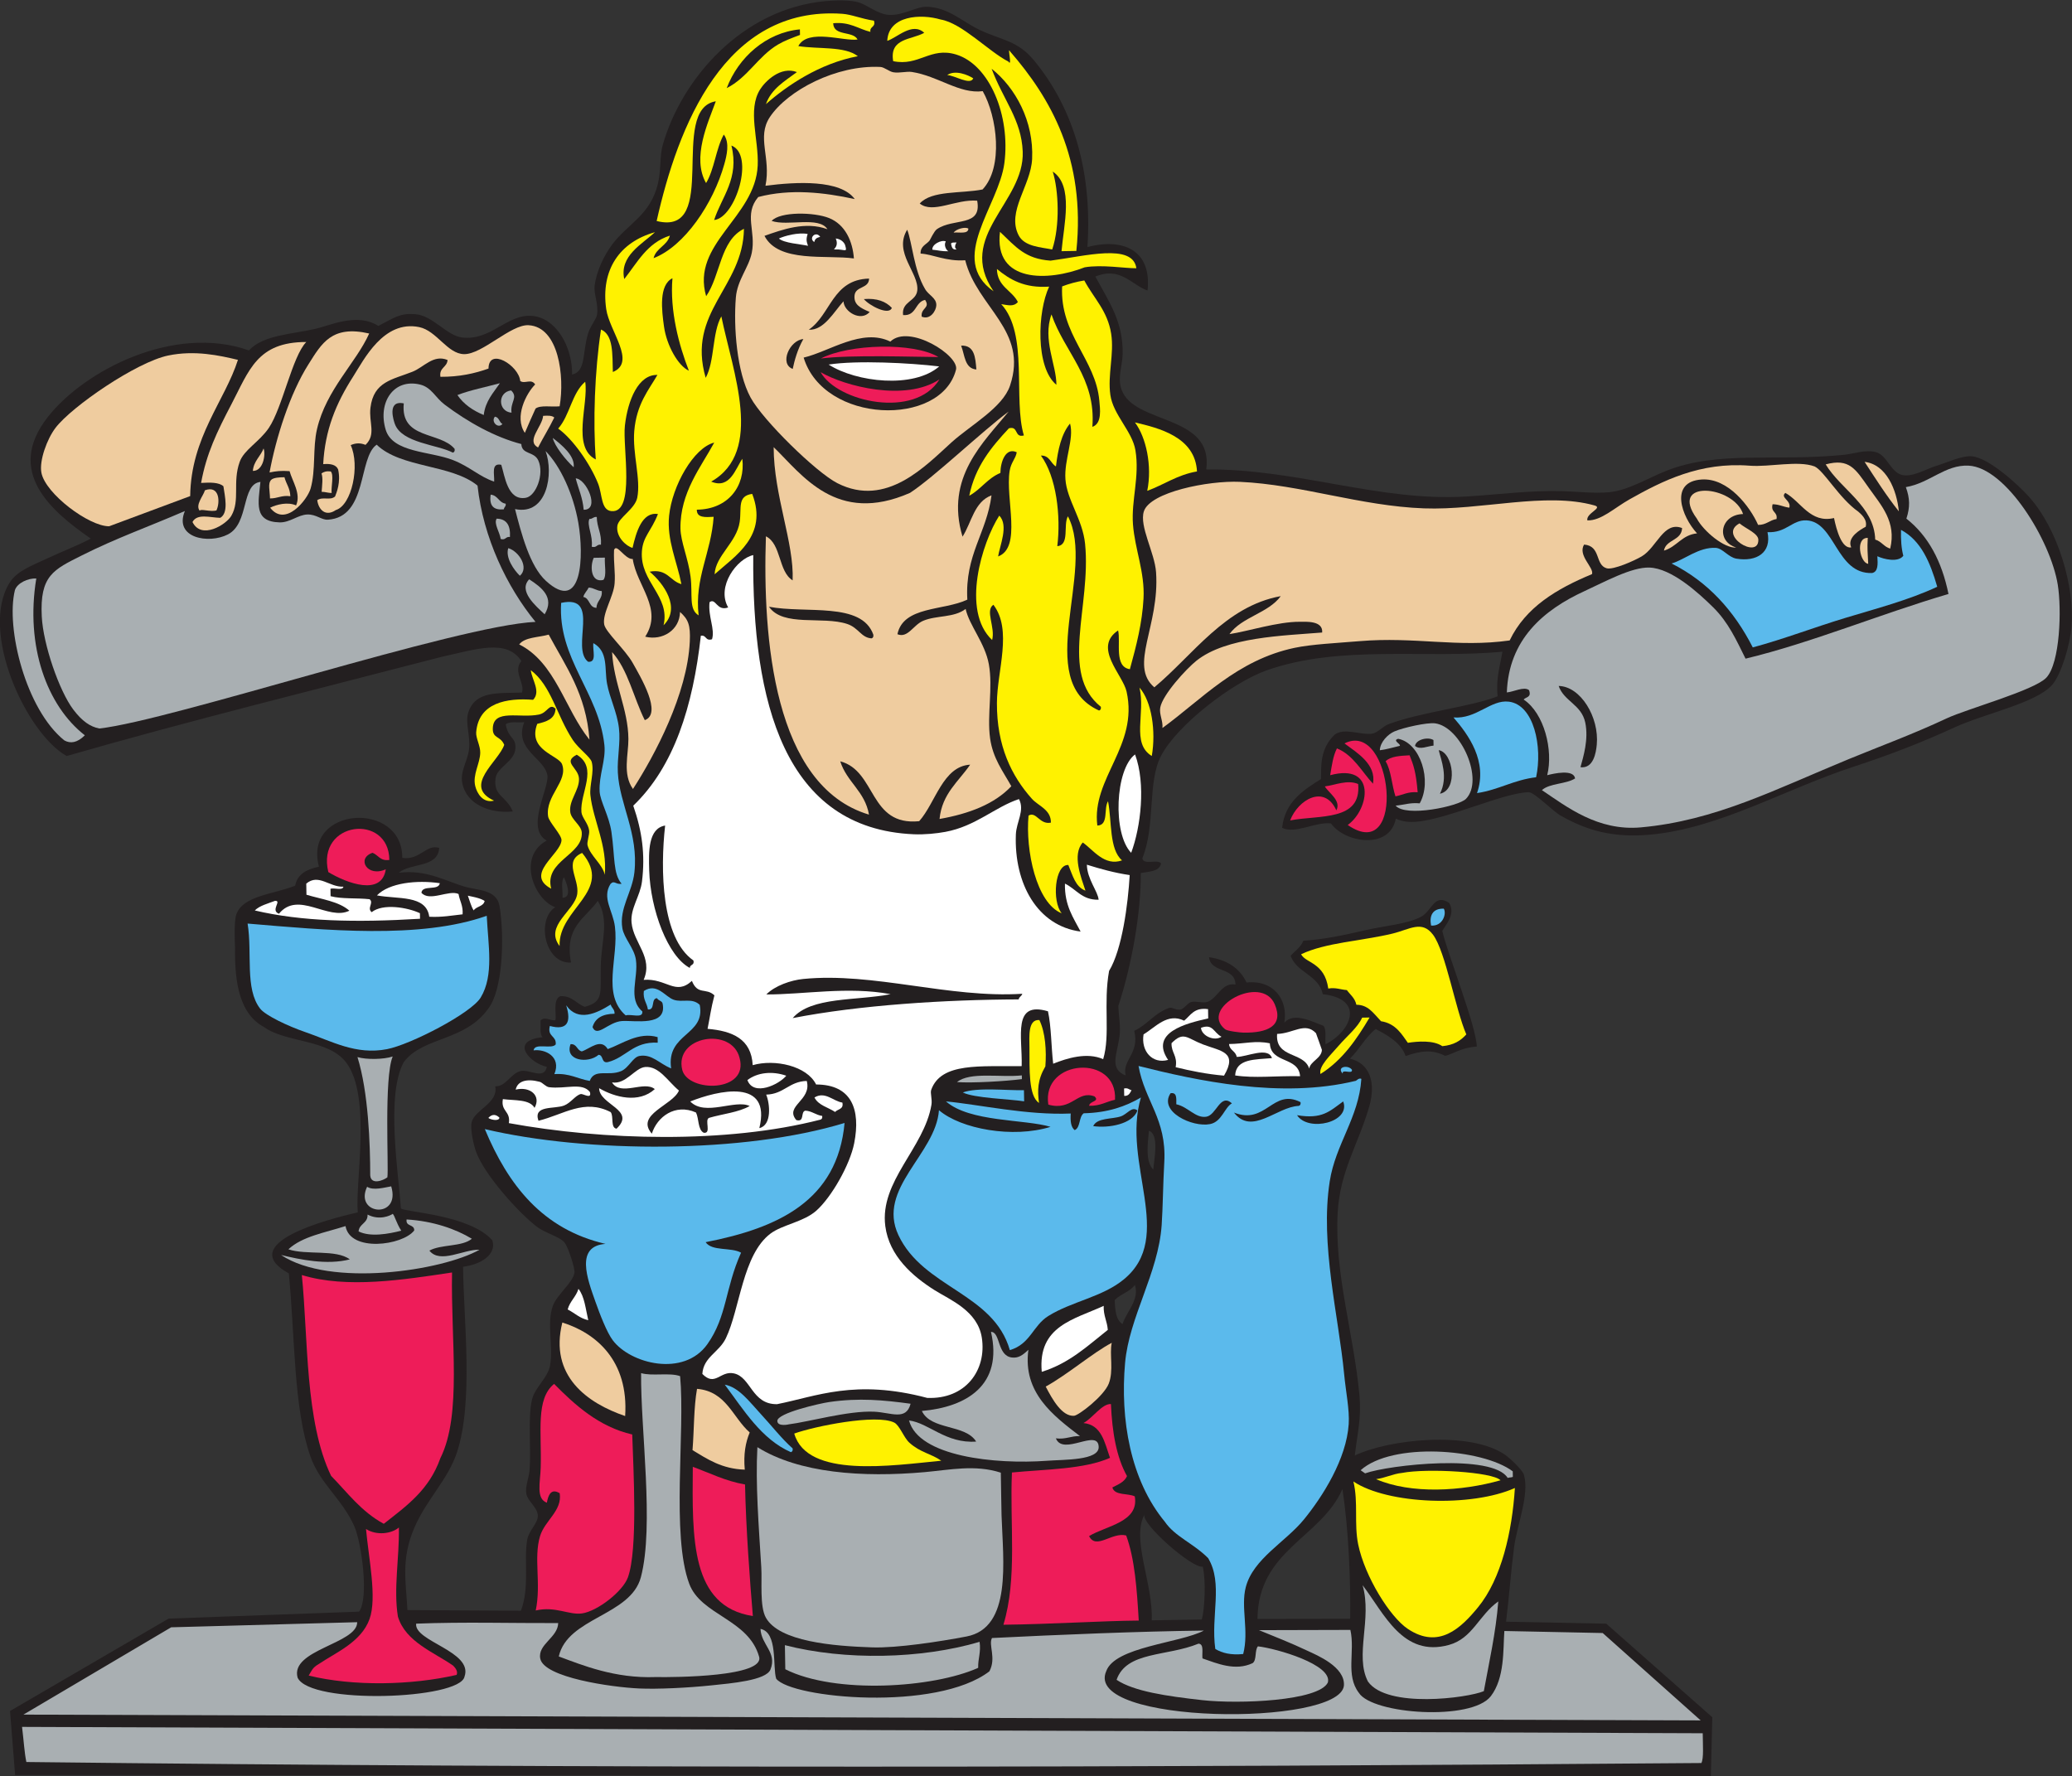
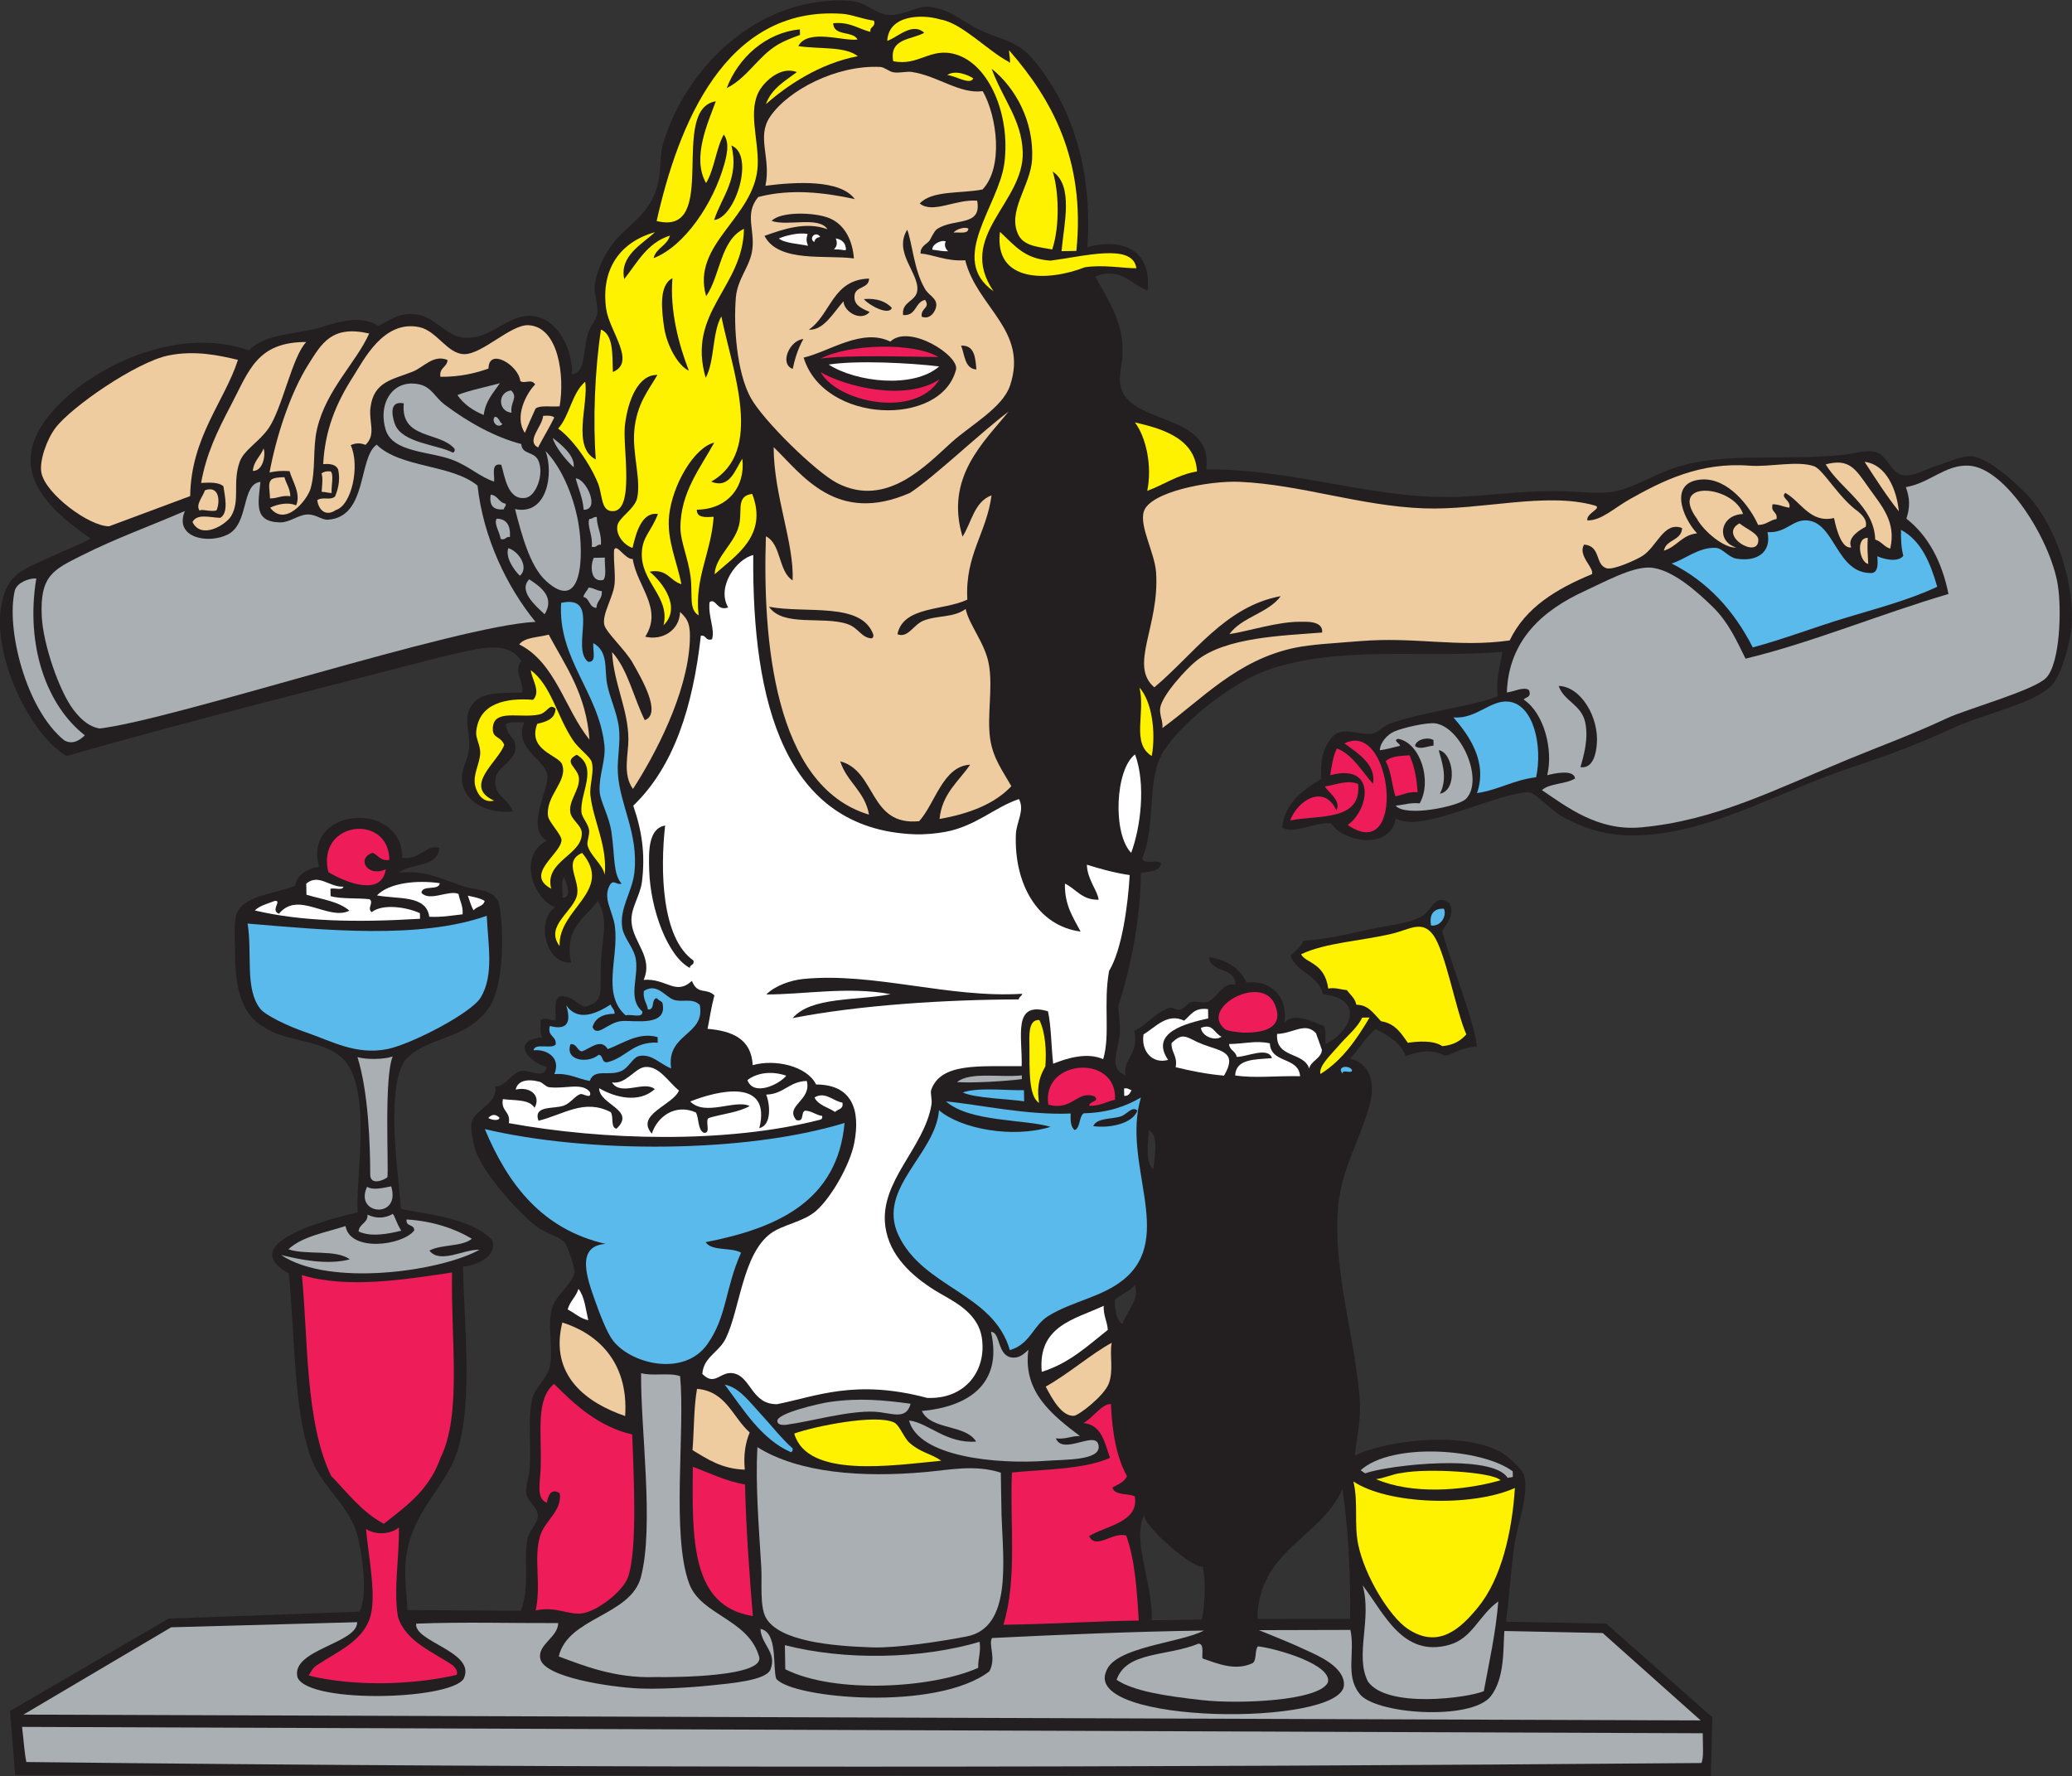
<svg xmlns="http://www.w3.org/2000/svg" viewBox="0 0 676.267 579.72" height="579.72" width="676.267" xml:space="preserve" id="svg2" version="1.1">
  <rect x="0" y="0" width="676.267" height="579.72" fill="#333333" stroke="none" />
  <defs id="defs6" />
  <g transform="matrix(1.333,0,0,-1.333,0,579.72)" id="g10">
    <g transform="scale(0.1)" id="g12">
      <path id="path14" style="fill:#231f20;fill-opacity:1;fill-rule:evenodd;stroke:none" d="m 3417.71,2344.54 c -15.01,-77.57 -125.64,-59.07 -158.75,-11.81 -37.81,4.65 -88.24,-26.93 -119.68,-10.72 6.89,63.29 51.21,91.78 95.11,119.31 1.18,26.54 -4.74,73.19 34.48,109.59 24.33,16.55 63.28,-2.52 90.8,1.55 13.65,2.03 25.88,17.97 40.47,23.4 80.54,30.01 202.65,42.59 266.79,68.15 -4.61,44.65 6.16,74.45 11.76,109.21 -188.34,-17.92 -397.87,17.87 -577.67,-45.82 -83.91,-29.72 -218.89,-133.8 -258.19,-209.2 -33.88,-65.01 -13.03,-169.98 -45.68,-250.58 1.85,-18.11 37.3,-1.46 45.64,-12.85 -3.81,-20.13 -28.94,-19.65 -49.55,-23.55 0.43,-97.63 -21.91,-224.49 -54.92,-325.31 0.29,-21.47 6.31,-50.16 2.73,-75.26 -6.42,-45.08 -25.27,-79.08 15.26,-95.11 -9.96,36.89 34.9,54.14 20.82,109.35 32.97,15.12 48.38,42.86 85.35,55.97 7.42,2.64 15.98,-5.82 27.32,-4.07 9.4,1.44 17.91,16.39 26.94,18.62 12.79,3.18 29.71,-4.07 40.86,0.7 24.57,10.51 34.86,47.95 67.4,42.03 -0.64,44.01 -60.29,26.95 -64.73,67.02 44.32,-6.5 75.28,-26.85 91.9,-62.02 66.42,6.84 102.01,-41.92 92.52,-98.33 23.69,26.6 67.73,2.42 95.51,-7.45 8.18,-8.44 3.8,-29.93 5.31,-45.33 60.68,29.75 99.39,110.43 -6.64,122.52 -10.45,47.72 -63.26,51.59 -78.83,94.02 10.7,12.02 24.88,20.64 31.17,36.88 48.59,2.93 99.16,13.46 149.45,25.26 47.13,11.07 107.29,15.47 140.2,34.19 25.14,14.29 31.56,57.6 67.58,32.95 15.72,-27.17 -7.27,-51.39 -17.01,-68.41 13.3,-57.13 83.73,-234.83 84.47,-283.21 -38.2,-2.3 -58.32,-18.48 -77.48,-22.63 -31.6,15.87 -58.42,12.79 -96.84,-0.56 -11.44,35.05 -51.64,54.69 -73.16,66.23 -26.31,-20.72 -39.18,-49.68 -63.26,-72.55 49.39,-11.51 64.1,-59.23 47.42,-117.27 -26.53,-92.26 -71.56,-157.25 -77.31,-260.21 -8.22,-148.09 39.18,-295.73 53.03,-444.181 5.66,-60.555 -4.71,-93.45 -11.05,-150.071 84.21,40.071 281.68,61.047 367.85,1.762 11.11,-7.66 42.69,-36.781 46.27,-49.172 13.96,-48.555 -17.17,-123.058 -24.22,-177.551 -8.32,-64.207 -11.86,-120.332 -19.61,-182 L 3932.89,373.145 4192.54,144.023 4189.06,0 37.004,2.629 24.555,159.363 412.805,385.566 879.211,402.629 c 24.59,32.848 6.148,168.394 -11.551,208.726 -29.109,66.313 -83.566,103.743 -107.387,170.743 -41.601,117.05 -37.925,293.112 -53.093,448.732 -132.379,73.12 94.304,132.48 168.82,149.43 -6.68,73.88 33.844,283.15 -27.77,366.2 -43.343,58.43 -148.167,48.79 -201.335,87.4 -59.051,31.19 -72.625,105.66 -71.446,194.07 -0.582,15.86 -2.746,64.87 3.145,81.8 16.191,46.59 91.683,49.31 144.125,70.59 5.511,28.91 29.14,40.31 58.25,46.42 -39.461,147.83 204.808,162.81 204.008,21.66 43.133,-6.74 58.673,34.62 90.413,24.26 -2.98,-49.21 -70.39,-36.16 -98.867,-60.74 65.907,8.17 111.617,-18.92 159.527,-33.6 32.59,-9.98 80.29,-6.34 87.13,-48.47 12.63,-77.88 7.37,-205.37 -27.5,-250.27 -57.21,-81.06 -159.05,-68.43 -206.696,-130.7 -45.484,-80.83 -12.175,-279.81 -7.48,-358.94 13.707,-9.68 168.106,-15.46 223.886,-77.92 11.44,-34.68 -28.37,-59.76 -71.57,-64.81 1.25,-130.56 25.99,-330.167 -14.93,-454.429 -22.1,-67.129 -74.22,-114.656 -104.33,-184.578 -33.654,-78.176 -20.205,-133.937 -17.005,-201.769 l 277.855,-1.571 c 21.82,57.578 6.86,122.364 15.21,172.86 3.88,23.457 26.41,41.066 26.23,59.484 -0.19,20.613 -24.37,34.875 -28.17,54.023 -3.36,16.946 6.54,38.829 8.07,59.18 3.87,51.57 -4.77,129.465 6.13,172.684 7.19,28.539 38.92,53.008 44,82.516 8.28,48.02 -8.72,101.37 6.6,145.44 9.63,27.73 50.89,58.31 53.08,82.67 0.96,10.53 -15.01,60.66 -23.94,72.26 -11.42,14.82 -47.16,23.04 -68.81,39.7 -44.83,34.5 -128.19,127.15 -148.48,183.66 -5.24,14.61 -14.98,55.89 -10.33,72.5 8.61,30.68 65.61,46.21 57.56,87.27 26.18,-1.48 37.71,31.84 62.94,37.41 21.11,4.68 56.72,-22.45 63.41,10.17 -39.45,7.85 -94.3,63.99 -10.32,72.5 -7.73,7.4 -4.07,26.59 -5.25,40.78 10.48,10.92 22.32,-0.35 36.33,0.62 4.04,11.18 -7.59,51.75 12.61,59.26 29.04,0.78 38.66,-18.53 59.49,-26.22 47.88,12.69 37.5,35.09 39.16,100.58 1.53,60.69 21.51,111.38 -7.26,158.84 -30.02,-42.44 -82.59,-63.08 -65.54,-151 -64.44,-3.72 -85.61,105.55 -38.66,135.59 -50.11,16.94 -94.94,122.13 -20.96,163.15 -52.63,29.42 6.1,127.77 1.82,158.99 -5.8,42.38 -83.34,63.57 -56.74,130.74 -15.39,-1.5 -36.87,2.88 -45.32,-5.32 6.6,-36.27 25.09,-30.12 23.71,-58.64 -1.57,-32.32 -45.2,-45.78 -48.7,-73.49 -5.6,-44.27 26.39,-42.25 42.26,-81.04 -54.77,-5.64 -114.03,16.43 -123.84,70.55 -5.18,28.65 13.03,51.88 16.77,82.05 3.88,31.27 -10.36,65.04 -1.56,90.8 17.66,51.66 70.63,45.89 130.9,47.66 8.4,22.59 -22.94,51.24 -1.32,77.19 -35.85,55.98 -113.35,27.9 -195.47,10.27 -300.985,-78.31 -625,-158.32 -917.832,-242.79 -98.954,55.58 -214.145,305.17 -139.688,424.37 18.273,29.23 54.094,41.66 95.051,60.83 36.41,17.05 71.652,30.13 103.652,47.2 -96.711,67.11 -210.617,163.48 -105.015,297.95 89.136,113.51 308.566,227.67 492.261,162.85 35.254,37.76 101.684,39.01 162.606,52.74 35.664,8.04 102.222,40.48 154.297,7.19 41.105,21.41 53.531,31.58 90.348,28.79 43.3,-3.28 76.66,-52.47 114.51,-57.08 71.15,-8.66 110.05,58.02 171.68,52.9 58.46,-4.86 98.81,-75.45 97.85,-143.66 34.42,7.45 24.74,53.42 39.15,100.58 5.78,18.93 20.49,35.61 21.93,45.8 3.9,27.72 -8.85,51.5 -5.79,72.57 4.85,33.37 21.23,70.85 43.69,100.66 36.98,49.06 92.74,71.02 111.03,147.24 8.53,35.53 3.96,67.54 11.99,95.58 46.28,161.69 193.88,332.92 398.2,352 24.29,2.26 61.8,3.03 81.8,-3.15 20.73,-6.39 46.28,-28.78 73.19,-30.53 36.03,-2.36 67.12,21.12 95.04,19.79 52.92,-2.54 85.26,-36.72 128.14,-56.85 55.56,-26.1 92.18,-25.48 133,-74.94 86.99,-105.39 143.69,-255.97 130.43,-456.49 90.92,23.54 157.64,-10.48 147.17,-106.48 -38.85,13.19 -65.98,59.7 -127.76,34.15 34.63,-64.06 68.28,-111 66.82,-189.61 -0.49,-27.64 -13.07,-57.22 -3.07,-86.34 30.12,-87.71 226.29,-59.81 207.76,-196.29 224.63,1.69 423.61,-79.35 636.97,-66.31 78.44,4.79 155.68,15.39 235.96,13.12 35.07,-0.99 76.95,-6.08 113.59,-2.6 46.23,4.4 93.36,33.85 139.88,52.36 126.47,50.31 266.43,22.26 435.35,39.24 22.47,2.26 52.78,13.41 77.9,6.49 27.22,-7.49 35.33,-47.42 62.48,-55.44 25.46,-7.55 63.06,15.19 82.65,20.98 26.99,7.98 65.45,26.77 90.41,24.25 41.99,-4.22 113.58,-70.68 137.93,-97.56 73.05,-80.58 113.73,-222.9 105.41,-320.66 -3.67,-43.15 -25.13,-116.34 -47.54,-141.61 -39.65,-44.71 -164.41,-69.75 -238.92,-104.01 -85.63,-39.35 -164.34,-69.06 -243.64,-95 -174.16,-56.97 -331.4,-151.95 -501.26,-167.54 -90.9,-8.35 -154.71,10.03 -218.79,46.22 -20.98,11.82 -61.51,55.15 -78.21,57.7 -61.85,-0.84 -199.25,-66.45 -276.81,-72.44 -12.21,-0.94 -33.21,-0.68 -49.11,7.82 z m -639,-1141.84 c 12.27,-35.73 -20.96,-66.03 -30.16,-95.9 -16.05,9.58 -18.3,33.43 -19.17,58.73 13.86,14.88 37.53,20.28 49.33,37.17 z m -1401.47,947.95 c 1.2,16.71 -4.56,40.13 3.69,50.02 4.92,-10.72 21.68,-49.6 -3.69,-50.02 z M 3305.92,385.117 3078.85,384.758 c 1.95,169.277 155.31,197.722 208.01,317.957 15.56,-99.141 20.27,-227.637 19.06,-317.598 z m -363.3,-1.679 -122.6,-2.09 c 3.55,90.41 -50.22,197.468 -18.07,258.574 -6.5,-23.527 117.54,-132.168 142.99,-127.109 8.28,-34.043 4.71,-104.141 -2.32,-129.375 z M 2823.83,1485.07 c -20.02,19.23 -13.56,63.86 -10.7,95.18 26.09,-9.2 12.38,-71.03 10.7,-95.18 v 0" />
      <path id="path16" style="fill:#a9afb2;fill-opacity:1;fill-rule:evenodd;stroke:none" d="m 3775.33,2414.24 c 19.16,17.21 59.1,14.35 81.27,28.64 -3.36,23.12 -51.95,12.17 -68.26,7.92 15.29,61.29 -7.44,151.89 -57.68,185.22 5.38,6.73 19.77,4.71 13.23,22.94 -12.19,10.04 -38.36,-4.41 -54.42,-5.48 4.59,128.65 88.32,201.53 191.06,248.53 48.36,22.13 114.31,58.68 157.99,57.21 54.33,-1.83 119.74,-61.49 156.07,-97.25 37.58,-36.99 57.27,-81.36 79.37,-125.81 161.57,38.89 330.34,109.43 496.88,158.38 -16.33,80.15 -49.73,142.61 -103.07,184.45 9.14,27.6 8.75,49.91 -1.32,77.19 58.43,9.84 96.25,55.3 153.51,52.59 91.23,-4.34 200.86,-182.89 218.46,-291.48 9.76,-60.17 5.78,-191.4 -27.89,-227.57 -28.97,-31.11 -194.85,-76.73 -243.56,-99.54 -84.47,-39.55 -159.57,-66.78 -239.02,-99.47 -181.95,-74.88 -328.28,-151.33 -510.35,-167.7 -105.33,-9.47 -181.25,50.26 -242.27,91.23 z m 134.36,111.31 c 6.29,67.4 -39.71,142.88 -93.3,143.73 13.12,-37.86 55.9,-45.34 65.11,-89.72 8.54,-41 -4.66,-83.42 -11.75,-109.2 32.07,-3.85 38.14,35.98 39.94,55.19 v 0" />
      <path id="path18" style="fill:#5bbaec;fill-opacity:1;fill-rule:evenodd;stroke:none" d="m 4743.3,2912.23 c -70.17,-32.9 -149.12,-53.28 -225.78,-76.53 -76.35,-23.15 -150.12,-51.61 -225.86,-71.99 -45.76,89.75 -109.75,160.61 -198.83,205.52 29.55,7.93 66.7,40.77 108.36,38.19 16.92,-1.05 30.65,-23.05 50.41,-26.38 49.03,-8.29 86.78,14.61 76.1,64.88 45.84,-2.44 60.19,30.19 94.88,28.88 71.13,-2.71 72.89,-132.1 161.19,-128.96 15.19,3.16 14.16,22.02 12.91,41.1 15.55,-7.28 50.82,-15.93 63.57,1.09 -4.78,18.16 -6.25,39.74 -5.64,63.48 49.16,-26.14 71.6,-79.94 88.69,-139.28 v 0" />
      <path id="path20" style="fill:#efcc9f;fill-opacity:1;fill-rule:evenodd;stroke:none" d="m 4649.3,3096.84 c -30.28,37.98 -56.9,79.76 -83.83,121.2 53.51,-6.31 78.89,-69.17 83.83,-121.2 v 0" />
      <path id="path22" style="fill:#efcc9f;fill-opacity:1;fill-rule:evenodd;stroke:none" d="m 4628.14,3005.64 c -15.25,4.24 -21.44,17.85 -36.69,22.08 -2.58,82.52 -83.93,122.3 -121.25,184.14 57.96,15.59 72.91,-11.25 105.43,-57.24 30.74,-43.45 68.2,-83.3 52.51,-148.98 v 0" />
      <path id="path24" style="fill:#efcc9f;fill-opacity:1;fill-rule:evenodd;stroke:none" d="m 4573.2,3031.95 c -1.52,-29.08 -0.23,-33.13 1.1,-63.56 -19.61,1.81 -32.74,64.02 -1.1,63.56 v 0" />
      <path id="path26" style="fill:#efcc9f;fill-opacity:1;fill-rule:evenodd;stroke:none" d="m 4568.18,3059.12 c -11.21,-5.91 -47.05,-25.56 -35.47,-50.57 -23.1,-3.81 -36.15,42.62 -42.1,71.95 -58.17,-13.62 -80.86,40.16 -119.15,61.54 -13.69,-11.5 14.85,-18.23 9.71,-36.16 -14.65,1.77 -24.74,8.28 -41.01,8.38 -5.2,-20.78 12.77,-17.6 9.7,-36.17 -17.2,-2.72 -24.94,-14.61 -45.17,-14.4 -19.59,44.46 -73.23,115.46 -138.15,111.19 -80.41,-5.31 -49.04,-91.15 -11.36,-131.92 -37.56,-3.89 -49.2,-32.83 -81.04,-42.26 5.04,27.87 43.09,23.85 44.47,55.26 -45.27,17.56 -61.83,-47.31 -98.75,-69.25 -18.28,-10.87 -69.94,-33.66 -85.78,-29.28 -29.24,8.1 -13.65,54.88 -55.49,58.09 -16.17,-27 24.85,-56.13 19.4,-72.33 -86.21,-35.77 -162.6,-81.02 -201.6,-162.41 -127.5,-18.06 -231.43,9.73 -367.85,-1.76 -55.65,-4.69 -116.7,-7.5 -158.7,-16.34 -141.46,-29.79 -228.3,-127.04 -323.63,-196.29 1.8,16.79 -8.28,33.49 -5.39,49.86 5.55,31.58 63.95,95.26 88.87,115.07 72.91,57.96 211.35,60.99 307.63,68.85 2.39,29.57 -39.51,26.22 -54.94,26.31 -54,0.32 -127.11,-23.48 -172.07,-30.19 30.26,42.2 95.04,51.05 125.59,92.98 -136.15,-24.73 -214.42,-144.08 -309.57,-223.31 -62.91,53.82 13.38,149.78 4.28,281.67 -3.36,48.45 -41.63,112.95 -29.81,149.36 15.2,46.91 157.6,75.63 234.92,72.15 149.24,-6.7 295.71,-59.28 450.74,-64.95 140.51,-5.14 297.62,40.88 417.74,7.15 21.91,-6.1 -21.43,-18.96 -17.54,-36.63 33.98,-0.89 65.49,30.28 103.57,51.72 80.18,45.15 172.43,91.69 293.81,82.25 48.85,-3.8 118.15,13.37 158.99,-1.82 23.06,-10.64 60.54,-78.33 106.89,-110.63 5.1,-4.77 23.13,-18.48 18.26,-37.11 v 0" />
      <path id="path28" style="fill:#efcc9f;fill-opacity:1;fill-rule:evenodd;stroke:none" d="m 4259.22,3067.46 c 14.39,-12.43 45.82,-24.48 46.09,-40.09 0.84,-49.76 -100.37,11.51 -46.09,40.09 v 0" />
      <path id="path30" style="fill:#a9afb2;fill-opacity:1;fill-rule:evenodd;stroke:none" d="m 4169.12,104.852 c 0.22,-30.438 2.7,-61.172 -3.3,-72.899 C 2799.71,20.918 1425.37,18.484 64.551,34.426 59.668,57.742 58.367,84.969 53.992,120.422 L 4169.12,104.852 v 0" />
      <path id="path32" style="fill:#a9afb2;fill-opacity:1;fill-rule:evenodd;stroke:none" d="M 4164.1,136.301 57.418,150.508 419.121,364.289 874.566,376.816 c 0.399,-52.851 -164.609,-67.296 -145.91,-135.722 30.032,-66.699 397.454,-53.809 408.724,2.453 21.76,61.891 -123.91,85.996 -118.42,129.683 116.04,4.555 235.74,0.969 347.8,1.407 -0.88,-35.719 -50.79,-51.891 -43.92,-87.039 9.04,-46.27 173.79,-70.008 241.96,-73.078 45.38,-2.04 118.88,1.503 177,7.578 48.1,5.019 133.98,12.035 144.68,38.808 16.77,41.992 -22.75,60.285 -24.41,99.504 42.95,-8.367 29.27,-93.273 38.42,-121.972 37.95,-48.223 392.81,-81.114 521.99,18.019 17.52,32.594 -2.85,64.559 6.36,81.582 165.5,8.211 358.91,16.25 518.78,18.238 -58.4,-30.828 -217.85,-39.472 -239.03,-99.461 -57.85,-130.851 571.2,-136.222 581.96,-35.461 3.61,46.184 -66.6,74.797 -87.74,84.786 -44.57,21.066 -77.05,33.3 -120.17,51.144 l 223.75,0.598 c 11.93,-53.246 -12.43,-110.695 20.8,-154.074 33.24,-52.629 276.25,-69.571 323.16,-8.086 34.22,44.832 29.79,113.386 33.05,159.523 l 240.8,-4.961 239.9,-213.984 v 0" />
      <path id="path34" style="fill:#5bbaec;fill-opacity:1;fill-rule:evenodd;stroke:none" d="m 3761.17,2445.79 c -54.9,-6.48 -91.31,-30.83 -144.69,-38.81 26.9,77.69 -21.52,143.48 -57.65,185.23 56.25,-4.47 91.17,44.17 135.58,38.65 61.7,-7.66 82.78,-110.83 66.76,-185.07 v 0" />
      <path id="path36" style="fill:#fff200;fill-opacity:1;fill-rule:evenodd;stroke:none" d="m 3709.2,705.398 c -6.82,-106.726 -32.74,-222.039 -90.37,-292.214 -41.97,-51.114 -95.94,-103.301 -171.68,-52.899 -43.97,29.258 -105.39,128.16 -121.62,206.836 -10.47,50.692 0.64,103.113 -11.74,154.227 84.16,-56.309 289.78,-63.36 395.41,-15.95 v 0" />
      <path id="path38" style="fill:#a9afb2;fill-opacity:1;fill-rule:evenodd;stroke:none" d="m 3668.54,427.656 c -5.9,-76.144 -22.68,-150.176 -35.41,-219.726 -39.13,-16.653 -236.72,-43.028 -283.7,23.515 -33.08,64.032 10.61,153.075 -13.12,235.938 52.91,-69.297 98.36,-177.356 211.42,-146.25 57.78,15.887 73.05,72.453 120.81,106.523 v 0" />
      <path id="path40" style="fill:#a9afb2;fill-opacity:1;fill-rule:evenodd;stroke:none" d="m 3417.19,2376.32 c 20,1.52 35,7.86 58.94,5.55 30.94,54.71 1.86,147.73 -52.67,158.06 -17.64,-4.41 15.33,-16.45 0.31,-18.16 -14.9,-3.47 -28.91,-7.8 -45.23,-9.86 0.6,19.84 19.68,39.19 35.54,46.03 22.17,9.56 80.35,22.37 99.57,19.87 63.73,-8.29 120.76,-138.86 75.82,-184.92 -17.97,-18.43 -148.14,-45.62 -172.28,-16.57 z m 105.52,135.8 c 5.83,-24.38 23.77,-66.17 2.97,-106.69 44.89,9.04 33.05,100.86 -2.97,106.69 z m -58.06,10.35 c 12.15,-10.44 30.96,-0.24 45.39,0.78 -0.08,4.54 -0.16,9.08 -0.24,13.62 -13.22,8.42 -42.69,1.65 -45.15,-14.4 v 0" />
      <path id="path42" style="fill:#fff200;fill-opacity:1;fill-rule:evenodd;stroke:none" d="m 3590.27,1816.1 c -14.23,-15.85 -30.82,-26.07 -58.73,-28.8 -21.99,15.05 -60.52,11.86 -84.39,8.19 -14.1,19.28 -29.04,47.36 -65.76,52.87 -19.79,21.08 -31.84,40.19 -60.32,40.35 -3.47,16.43 -15.05,24.47 -23.32,35.93 -15.41,1.01 -26.21,6.79 -45.5,3.77 -9.07,64.2 -55.08,61.59 -66.51,83.94 60.63,28.78 148.22,32.45 223.19,50.45 42.81,10.29 72.65,33.82 99.96,-2.83 30.68,-41.19 54.8,-182.85 81.38,-243.87 v 0" />
      <path id="path44" style="fill:#5bbaec;fill-opacity:1;fill-rule:evenodd;stroke:none" d="m 3503.96,2082.6 c -4.51,24.2 3.38,41.97 31.08,41.4 7.48,-12.09 -2.36,-43.66 -31.08,-41.4 v 0" />
      <path id="path46" style="fill:#ee1c59;fill-opacity:1;fill-rule:evenodd;stroke:none" d="m 3471.13,2409.03 c -23.63,2 -36.29,-6.61 -54.33,-10.01 -9.16,27.49 -10.3,63.29 -24.18,85.88 12.01,12.21 35.43,13.39 58.79,14.64 9.25,-23.31 15.64,-40.05 19.72,-90.51 v 0" />
      <path id="path48" style="fill:#ee1c59;fill-opacity:1;fill-rule:evenodd;stroke:none" d="m 3299.9,2328.89 c 53.64,38.46 70.41,152.24 -42.97,121.9 4.2,24.23 6.82,46.65 16.51,65.57 39.88,-15.71 61.33,-57.43 88.32,-86.48 8.59,47.89 -39.4,75.91 -69.81,98.72 117.8,59.88 153.54,-300.16 7.95,-199.71 v 0" />
      <path id="path50" style="fill:#fff200;fill-opacity:1;fill-rule:evenodd;stroke:none" d="m 3353.4,1857.47 c -31.92,-54.01 -66.97,-104.97 -120.27,-138.32 -5.04,18.96 25.25,46.67 44.23,68.89 20.28,23.73 47,44.85 57.87,69.12 6.06,0.11 12.11,0.2 18.17,0.31 v 0" />
      <path id="path52" style="fill:#ee1c59;fill-opacity:1;fill-rule:evenodd;stroke:none" d="m 3325.45,2429.25 c 8.46,-91.54 -94.43,-75.46 -166.54,-89.14 19.23,50.73 83.96,89.16 113.14,24.64 12.46,23.81 -18.55,42.32 -28.26,58.56 25.59,3.42 55.25,17.03 81.66,5.94 v 0" />
-       <path id="path54" style="fill:#5bbaec;fill-opacity:1;fill-rule:evenodd;stroke:none" d="m 3043.96,298.887 c -29.7,-3.028 -51.5,2.136 -68.32,12.453 -11.36,81.336 19.56,160.269 -17.44,222.246 -36.5,36.707 -81.07,52.508 -105.97,89.031 -84.83,102.473 -109.65,251.555 -97.5,388.913 9.98,112.79 81.44,219.74 89.61,337.62 2.89,41.87 3.34,100.11 6.42,154.54 5.98,104.92 -48.01,149.42 -63.06,235.09 141.36,-35.39 348.08,-81.28 532.01,-36.31 1.83,0.45 7.3,7.71 13.55,4.78 -6.13,-94.87 -63.3,-159.85 -77.46,-251.14 -24.02,-154.72 21.82,-329.66 35.31,-471.735 4.1,-43.074 13.46,-87.277 11.19,-122.434 -5.54,-85.64 -63.59,-177.089 -109.55,-233.496 -45.11,-55.398 -124.39,-96.132 -142.5,-165.953 -12.71,-49.105 8.4,-106.777 -6.29,-163.605 z m 244.83,1353.093 c -33.4,-24.11 -51.15,-44.08 -112.99,-33.72 27.17,-42.02 132.34,-17.52 112.99,33.72 z m -267.5,-27.28 c 44.14,-57.13 104.96,14.23 158.67,16.34 3.54,1.06 5.22,3.88 4.4,9.16 -68.17,34.61 -84.4,-56.75 -163.07,-25.5 z m -67.95,-10.25 c -26.29,-3.98 -44.51,24.47 -73.2,30.54 -0.06,13.8 2.13,29.92 -14.09,27.01 -29.86,-44.97 53.4,-84.06 96.68,-75.55 29.05,5.7 35.38,40.78 53.62,50.86 -29.05,25.61 -37.52,-29.01 -63.01,-32.86 v 0" />
      <path id="path56" style="fill:#5bbaec;fill-opacity:1;fill-rule:evenodd;stroke:none" d="m 3310.18,1729.55 c 2.24,-12.6 -24.83,3.15 -22.56,-9.46 -16.1,17.11 13.73,22.12 22.56,9.46 v 0" />
      <path id="path58" style="fill:#a9afb2;fill-opacity:1;fill-rule:evenodd;stroke:none" d="m 2733.93,235.664 c 24.27,70.391 122.75,56.621 200.62,88.602 14.12,-0.782 8.05,-22.469 9.69,-36.172 36.25,-12.469 80.31,-31.602 122.83,-11.524 10.59,7.629 4.57,31.301 12.91,41.098 45.47,-5.176 182.91,-44.699 171.29,-88.48 -21.8,-45.469 -218.18,-53.231 -307.56,-43.25 -87.13,9.738 -167.11,21.375 -209.78,49.726 v 0" />
      <path id="path60" style="fill:#ffffff;fill-opacity:1;fill-rule:evenodd;stroke:none" d="m 3205.64,1732.31 c -13.08,41.89 -83.37,24.6 -78.65,84.95 39.79,1.06 68.73,30.31 95.35,1.63 -0.6,0.66 14.34,-39.6 14.32,-40.63 -0.64,-20.67 -28.59,-28.06 -31.02,-45.95 v 0" />
      <path id="path62" style="fill:#ffffff;fill-opacity:1;fill-rule:evenodd;stroke:none" d="m 3183.26,1713.76 c -61.01,1.1 -111.19,-5.34 -158.98,1.82 1.81,41.39 49.22,38.76 90.1,42.42 -9.58,29.05 -62.23,2.57 -86.35,3.06 -2.35,14.52 -17.56,15.72 -18.69,31.47 38.37,0.47 64.59,9.2 99.88,1.72 2.11,-50.19 70.33,-31.96 74.04,-80.49 v 0" />
      <path id="path64" style="fill:#ee1c59;fill-opacity:1;fill-rule:evenodd;stroke:none" d="m 3121.21,1889.84 c 23.17,-54.23 -19.8,-70.26 -76.03,-69.44 -9.22,0.14 -39.89,3.79 -45.55,8.3 -65,51.78 89.28,136.71 121.58,61.14 v 0" />
      <path id="path66" style="fill:#ffffff;fill-opacity:1;fill-rule:evenodd;stroke:none" d="m 2997.03,1715.12 c -42.56,3.71 -81.13,11.53 -118.44,20.67 5.04,28.32 -10.89,34.94 -10.09,58.88 30.02,29.99 37.34,11.96 77.26,-3.22 43.46,-16.52 85.63,-17.85 51.27,-76.33 v 0" />
      <path id="path68" style="fill:#ffffff;fill-opacity:1;fill-rule:evenodd;stroke:none" d="m 2990.86,1810.39 c -17.56,-11.83 -48.59,1.95 -50.33,21.84 29.98,11.08 30.51,-11.81 50.33,-21.84 v 0" />
      <path id="path70" style="fill:#ffffff;fill-opacity:1;fill-rule:evenodd;stroke:none" d="m 2957.91,1877.95 c 0.14,-7.57 0.25,-15.14 0.39,-22.7 -54.04,-12.12 -144.08,-34.36 -98.18,-101.61 -38.85,-10.79 -66.86,21.86 -60.12,62.56 29.12,17.25 58.14,53.61 99.36,33.5 15.85,12.94 24.33,33.03 58.55,28.25 v 0" />
      <path id="path72" style="fill:#fff200;fill-opacity:1;fill-rule:evenodd;stroke:none" d="m 2930.84,3194.6 c -48.4,-8.31 -80.49,-32.37 -121.82,-47.5 12.6,61.8 -3.1,131.59 -30.13,167.53 58.22,-13.71 147.5,-35.27 151.95,-120.03 v 0" />
      <path id="path74" style="fill:#fff200;fill-opacity:1;fill-rule:evenodd;stroke:none" d="m 2820.14,2497.81 c -50.96,31.03 -15,104.15 -30.14,167.53 29.9,-33.6 40.68,-106.93 30.14,-167.53 v 0" />
-       <path id="path76" style="fill:#fff200;fill-opacity:1;fill-rule:evenodd;stroke:none" d="m 2766.52,2710.36 c -39.33,5.6 -21.99,67.14 -28.86,94.89 -62.37,-41.86 11.42,-108.08 20.72,-149.53 29.92,-133.37 -86.19,-212.09 -71.58,-328.24 28.51,0.72 15,42.07 26.23,59.49 9.7,-50 2.56,-117.48 34.26,-144.75 -42.99,-15.16 -70.4,25.69 -96.12,43.78 -26.87,-30.2 -3.88,-85.77 6.56,-117.97 -25.11,9.45 -31.48,38.28 -41.95,62.86 -33.05,2.06 -40.64,-88.88 -16.15,-118.36 -62.42,24.81 -88.99,154.68 -81.3,239.32 19.03,11.4 26.88,-23.01 54.8,-17.22 0.42,31.98 -30.83,40.82 -46.42,58.24 -50.18,56.1 -86.24,129.8 -85.77,234.7 0.36,79.25 38.61,178.56 -8.65,240.57 -21.04,-14.12 5.28,-54.98 -3.07,-86.34 -76.51,71.86 -24.63,239.02 17.49,304.59 23.56,-23.9 1.1,-73.58 -2.83,-99.96 58.83,21.89 17.39,141.24 28.21,209.41 3.4,21.42 14.67,29.52 17.39,45.71 -26.95,12.71 -39.8,-23.03 -40.01,-50.65 -31.39,-12.83 -47.68,-40.26 -76.26,-55.8 14.68,72.14 54.76,119.74 97.1,165.16 24.11,6.47 12.52,-24.01 36.63,-17.54 -26.76,88.94 11.91,248.47 -55.46,321.52 16.44,-2.43 30.43,-6.99 40.79,5.24 -14.85,29.31 -50.38,37.22 -51.35,80.87 31.46,-25.97 67.26,-47.46 127.91,-43.22 -28.8,-60.74 -33.71,-198.14 17.73,-240.42 0.26,48.65 -34.51,110.59 -12.03,172.38 31.54,-92.36 109.59,-155.19 100.1,-275.33 24.37,8.22 18.69,45.08 17.07,63.88 -8.75,101.61 -97.01,162.12 -91.09,280.03 16.54,6.34 34.49,11.33 54.25,14.55 23.83,-44.48 56.94,-74.2 65.82,-130.58 7.76,-49.17 -9.14,-100.59 -1.97,-149.92 7.09,-48.82 53.63,-88.73 61.35,-135.2 10.72,-64.57 -10.49,-122.61 -5.98,-181.77 4.65,-60.94 29.24,-116.91 25.82,-181.23 -3.2,-59.88 -17.4,-115.09 -33.38,-173.16 z m -109.7,306.96 c -6.04,60.09 -44.53,107.28 -48.13,158.14 -3.4,48.11 21.78,98.93 11.29,136.44 -21.25,-25.61 -29.55,-63.71 -34.53,-105.04 -13.26,7.84 -15.37,27.22 -36.79,26.62 37.88,-51.37 49.25,-148.31 40.13,-221.86 31.05,2.72 13.87,52.09 26,73.11 69.72,-132.97 -87.86,-401.6 76.26,-475.59 3.52,1.07 5.22,3.9 4.38,9.16 -102.09,81.75 -23.22,246 -38.61,399.02 v 0" />
      <path id="path78" style="fill:#ffffff;fill-opacity:1;fill-rule:evenodd;stroke:none" d="m 2769.69,2260.78 c -45.96,46.82 -39.14,204.73 9.49,240.88 26.76,-72.34 13.96,-178.03 -9.49,-240.88 v 0" />
      <path id="path80" style="fill:#5bbaec;fill-opacity:1;fill-rule:evenodd;stroke:none" d="m 2472.6,1043.05 c -40.3,140.03 -211.83,151.98 -272.78,281.45 -53.86,114.43 91.45,198.23 99.23,306 53.56,-46 180.81,-69.45 273.2,-40.74 -63.52,19 -198.11,11.29 -256.04,62.3 80.65,-7.57 198.15,-34.31 305.43,-29.67 -1.13,-18.12 0.33,-33.54 9.79,-40.7 14.68,6.65 9.68,32.31 21.99,41.25 58.67,1.36 102.89,16.68 140.13,38.73 -48,-161.19 85.3,-341.61 -42.32,-445.81 -52.99,-43.27 -126.68,-53.29 -184.69,-89.45 -37.58,-23.45 -43.75,-68.77 -93.94,-83.36 z m 271.79,572.37 c -21.66,-7.44 -57.87,-2.78 -67.71,-23.87 37.19,-5.55 96.31,4.72 108.34,38.18 -13.56,11.4 -24.55,-8.79 -40.63,-14.31 v 0" />
      <path id="path82" style="fill:#fff200;fill-opacity:1;fill-rule:evenodd;stroke:none" d="m 2782.36,3692.14 c -28.86,-0.26 -84,9.5 -126.42,2.31 -88.28,-34.56 -222.94,-39.34 -207.49,86.87 39.22,-37.33 61.74,-66.23 123.84,-70.55 83.18,10.74 201.66,43.53 210.07,-18.63 v 0" />
      <path id="path84" style="fill:#ffffff;fill-opacity:1;fill-rule:evenodd;stroke:none" d="m 2766.07,2206.21 c -4.21,-71.71 -18.49,-181.99 -50.48,-234.66 -14.55,-80.05 3.51,-156.41 -14.48,-216.08 -39.72,17.6 -88.67,2.38 -122.42,-11.18 -4.8,41.25 -4.51,90.69 -12.73,128.39 -87.56,25.95 -62.41,-61.55 -64.38,-134.25 -99.85,-1.5 -197.55,10.05 -221.56,-58.29 -2.73,-7.82 2.86,-22.93 0.62,-36.33 -17.61,-105.96 -127.3,-187.02 -113,-297.15 9.56,-73.47 67.44,-123.3 120.78,-156.89 37.75,-23.77 105.31,-50.33 115.53,-116.11 12.43,-79.969 -40,-151.648 -133.72,-147.637 -177,46.915 -271.84,3.45 -367.63,-15.371 -62.15,-0.867 -63.49,66.36 -105.75,75.403 -33.44,7.168 -45.56,-33.504 -77.18,-1.328 2.74,41.463 40.77,52.543 57.54,87.293 34.62,71.66 40.87,204.71 109.17,256.2 29.35,22.14 81.32,28.48 112.57,56.43 37.07,33.15 82.19,112.18 92.56,165.08 16.2,82.68 -6.23,143.62 -93.3,143.75 -22.44,45.59 -101.2,62.83 -155.23,47.3 -3.3,64.36 -49.99,83.82 -110.52,88.95 5.6,27.36 8.2,49.54 16.75,82.04 -20.82,19.52 -40.76,-0.29 -55.1,35.39 -40.36,-37.21 -62.28,6.91 -118.13,2.52 23.99,55.53 -25.02,90.12 -29.65,140.28 -3.23,34.92 21.15,64.77 25.53,100.35 8.22,66.79 0.15,123.69 -21.35,185.85 99.75,95.63 146.15,242.8 165.47,416.14 14.26,2.43 10.52,-13.76 27.4,-8.62 7.71,25.36 -9.99,54.93 -6.1,90.74 15.63,11.65 17.34,-23.05 45.64,-12.85 -29.58,51.06 21.51,119.68 61.4,128.22 -3.12,-359.98 75.92,-670.16 393.2,-683.62 26.7,-1.13 55.94,1.96 77.11,5.87 74.48,13.71 121.43,60.89 180.3,80.28 14.72,-27.73 -6.43,-56.14 -7.61,-86.41 -4.68,-120.61 52.76,-224.16 158.5,-238 -17.66,34.09 -39.57,63.79 -38.34,117.42 27.52,-13.1 41.33,-40.4 82.42,-39.46 -1.23,19.76 -28.08,50.3 -28.73,85.79 33.17,-10.36 67.11,-19.88 104.9,-25.45 z m -799.53,-254.39 c -29.97,-2.97 -69.22,-16.47 -90.19,-37.89 92.4,-0.19 200.06,20.18 304.29,0.68 -83.08,-16.47 -194.48,-5.58 -239.71,-58.6 163.01,31.88 374.05,45.3 553.31,45.79 0.97,6.5 7.34,7.8 8.85,13.79 -179.81,-11.38 -363.88,53.34 -536.55,36.23 z m -268.75,45.36 c -78.64,55.12 -81.29,222.33 -69.23,330.36 -41.6,-7.16 -40.4,-63.91 -39.01,-109.67 2.95,-96.63 45.68,-210.78 99.48,-239.01 -0.1,9.02 12.28,5.98 8.76,18.32 v 0" />
      <path id="path86" style="fill:#ffffff;fill-opacity:1;fill-rule:evenodd;stroke:none" d="m 2770.55,1679.44 c -3.83,-6.71 -6.55,-14.5 -17.93,-13.92 -0.1,6.05 -0.22,12.11 -0.32,18.15 9.46,2.09 12.09,-2.9 18.25,-4.23 v 0" />
      <path id="path88" style="fill:#ee1c59;fill-opacity:1;fill-rule:evenodd;stroke:none" d="m 2666.6,587.645 c 17.31,-34.442 55.65,10.382 90.82,1.554 21.33,-58.027 26.29,-132.98 30.8,-208.398 -90.84,-0.774 -215.04,-8.918 -331.36,-10.215 34.44,113.781 15.27,246.367 20.87,372.785 84.05,8.094 176.78,7.77 240.1,35.895 -13.2,37.179 -20.13,80.824 -65.04,85.187 23.19,12.527 45.28,47.567 67.33,46.57 2.97,-69.335 13.67,-130.64 39.35,-176.453 -6.31,-14.757 -21.87,-20.527 -35.86,-27.859 5.63,-20.371 37.52,-13.559 54.87,-21.77 11.19,-63.066 -69.46,-71.593 -111.88,-97.296 v 0" />
      <path id="path90" style="fill:#ee1c59;fill-opacity:1;fill-rule:evenodd;stroke:none" d="m 2730.08,1656.05 c -21.49,-4.54 -36.29,-15.55 -63.34,-14.71 1.09,11.99 26.62,10.05 13.24,22.94 -42.77,15.95 -54.49,-36.61 -113.2,-20.11 -17.1,112.33 169.76,124.31 163.3,11.88 v 0" />
      <path id="path92" style="fill:#efcc9f;fill-opacity:1;fill-rule:evenodd;stroke:none" d="m 2722.09,1060.94 c -6,-28.32 5.21,-67.885 -7.36,-100.053 -12.02,-30.672 -73.68,-77.91 -84.96,-78.66 -29.63,-2.004 -53.15,40.339 -69.34,71.476 55.78,31.082 114.75,82.427 161.66,107.237 v 0" />
      <path id="path94" style="fill:#ffffff;fill-opacity:1;fill-rule:evenodd;stroke:none" d="m 2550.72,989.875 c -10.13,112.505 79.79,128.305 151.66,161.555 -0.92,-24.05 8.52,-37.39 10.08,-58.86 -49.16,-38.83 -94.06,-81.76 -161.74,-102.695 v 0" />
      <path id="path96" style="fill:#fff200;fill-opacity:1;fill-rule:evenodd;stroke:none" d="m 2635.45,3734.55 c -12.11,-0.2 -24.22,-0.41 -36.31,-0.62 5.49,64.49 30.39,160.14 -21.5,194.94 14.37,-46.05 18.18,-131.96 -1.29,-190.78 -27.87,5.7 -67.99,6.81 -82.34,34.92 -29.74,58.24 30.02,121.26 33.13,186.79 4.4,92.33 -41.07,174.81 -99.16,220.84 28.37,-76.34 73.25,-124.66 76.15,-203.07 4.63,-124.98 -164.11,-206.28 -71.36,-341.86 -112.66,79.05 12.66,208.53 26.43,313.84 15.2,116.38 -36.2,240.9 -118.11,265.94 -63.18,19.32 -91.04,-29.48 -154.14,-16.27 -9.7,57.01 44.99,51.8 76.03,69.44 -29.23,27.26 -66.69,-12.23 -90.5,-19.72 2.89,62.39 82.28,66.73 130.82,52.2 51.84,-8.53 118.35,-78.93 165.7,-102.88 10.55,-15.8 -3.43,39.36 4.09,24.87 98.32,-113.22 185.8,-262.26 162.36,-488.58 v 0" />
      <path id="path98" style="fill:#a9afb2;fill-opacity:1;fill-rule:evenodd;stroke:none" d="m 2225.75,870.762 c 48.55,-6.047 90.16,-57.032 164.39,-51.68 -26.82,43.106 -110.53,27.313 -132.99,74.93 110.11,9.699 199.12,63.586 169.27,193.658 23.6,-0.08 14.75,-58.33 51.03,-62.71 15.5,-1.87 25.81,4.8 40.56,18.86 -14.29,-105.179 61.37,-161.632 126.25,-211.312 -22.29,0.683 -34.26,-8.582 -58.97,-5.543 17.58,-44.172 103.5,25.371 104.83,-20.918 0.95,-33.481 -84.44,-30.832 -126.58,-33.957 -126.75,-9.383 -314.52,10.285 -337.79,98.672 v 0" />
      <path id="path100" style="fill:#fff200;fill-opacity:1;fill-rule:evenodd;stroke:none" d="m 2544,1648.32 c -25.91,16.67 -23.04,83.14 -23.39,135.85 -0.18,25.78 -4.29,69.43 24.25,67.1 14.94,-30.42 17.62,-75.79 14.73,-113.43 -19.47,-33.5 -19.59,-58.66 -15.59,-89.52 v 0" />
      <path id="path102" style="fill:#efcc9f;fill-opacity:1;fill-rule:evenodd;stroke:none" d="m 1856.55,3866.56 c 78.88,20.83 161.88,11.21 236.26,-5.04 -34.8,48.03 -142.42,42.43 -218.56,32.6 14.08,69.09 -22.26,118.57 10.75,168.23 43.43,65.34 162.79,128.03 270.41,122.71 10,-0.49 21.62,-11.36 32.01,-13.08 15.16,-2.5 32.31,2.8 45.41,0.78 63.88,-9.8 116.71,-54.46 173.38,-46.99 35.48,-62.52 50.87,-186.27 -0.42,-240.72 -52.4,-10.39 -124.43,-1.81 -153.83,-34.42 32.2,-25.87 88.15,11.32 140.68,6.94 11.99,-65.33 -57.52,-41.45 -98.72,-69.81 -6.79,-4.68 -16.32,-25.73 -17.7,-27.56 -7.49,-9.95 -22.92,-13.35 -22.16,-32.17 28.61,-1.23 63.03,-19.8 109.28,-16.29 29.27,-116.06 155.15,-171.47 109.72,-306.97 -18.15,-54.12 -96.01,-96.47 -142.96,-138.7 -62.91,-56.57 -159.16,-161.67 -279.88,-100.17 -52.06,26.52 -182.39,154.21 -212.51,209.83 -33.73,62.27 -41.88,172.35 -35.98,244.64 3.52,43.26 31.46,72.82 39,109.67 10.83,52.95 -20.24,93.77 15.82,136.52 z m 496.75,-363.92 c 9.1,-22.93 8.31,-56.09 37.33,-58.4 -2.38,29.88 -4.65,59.87 -37.33,58.4 z m -12.62,-59.26 c 9.66,34.52 -114.79,113.46 -160.68,69.19 -69.4,33.94 -149.07,-24.34 -212.25,-39.24 49.18,-161.9 336.05,-170.98 372.93,-29.95 z m -48.12,158.14 c 0.55,18.44 -18.97,24.07 -27.93,40.4 -26.9,45.28 -31,112.8 -43.36,144.59 -34.49,-55.82 29.16,-105.64 24.71,-148.65 -2.84,-27.55 -39.09,-26.8 -34.76,-60.44 33.26,-2.37 28.59,31.9 53.87,37.26 13.58,-20.6 -11,-19 -8.39,-41.03 21.07,-8.94 35.47,14.62 35.86,27.87 z m -177.39,15.13 c 12.21,-15.24 61.27,-41.41 68.5,-21.53 -14.73,15.56 -36.14,24.2 -68.5,21.53 z m -134.97,-74.98 c 37,-2.45 61.82,44.05 85.11,69.58 0.98,-26.05 42.98,-50.73 64.03,-26.15 -23.98,10.17 -39.09,18.51 -37.03,40.24 2.25,23.56 35.27,16.19 35.63,41.48 -90.11,-2.22 -93.43,-88.32 -147.74,-125.15 z m 49.82,273.37 c -36.74,14.76 -119.64,16.21 -140.67,-6.96 38.72,-13.84 115.99,12.22 136.6,-20.37 -54.11,19.84 -110.2,-0.87 -154.14,-16.26 34.51,-66.8 151.5,-45.89 218.95,-55.3 -3.01,41.74 -21.01,82.91 -60.74,98.89 z m -89.05,-369.42 c 4.17,20.19 11.61,47.64 26,73.11 -33.15,-2.45 -59.66,-60.55 -26,-73.11 v 0" />
      <path id="path104" style="fill:#5bbaec;fill-opacity:1;fill-rule:evenodd;stroke:none" d="m 2507.13,1679.48 c 0.16,-9.08 0.31,-18.16 0.47,-27.25 -34.83,5.55 -123.38,7.85 -150.13,21.75 35.91,12.99 107.5,4.54 149.66,5.5 v 0" />
      <path id="path106" style="fill:#a9afb2;fill-opacity:1;fill-rule:evenodd;stroke:none" d="m 2501.97,1715.72 c 0.05,-3.01 0.1,-6.05 0.16,-9.08 -38.61,-5.17 -123.53,-10.14 -158.84,-7.26 31.75,25.87 105.98,10.71 158.68,16.34 v 0" />
      <path id="path108" style="fill:#efcc9f;fill-opacity:1;fill-rule:evenodd;stroke:none" d="m 2469.61,3341.13 c -60.34,-74.33 -156.65,-160.99 -112.85,-306.23 22.32,35 28.58,85.5 70.94,101.14 -11.91,-92.69 -65.31,-145.28 -59.22,-255.36 -57.8,-27.5 -156.64,-15.34 -171.14,-84.68 25.57,-10.48 38.66,22.61 63.03,32.87 33.03,13.89 75.28,6.96 103.96,29.02 9.22,-40.93 47.35,-83.07 56.82,-135.27 10.45,-57.6 -4.8,-125.17 3.1,-181.62 6.91,-49.24 31.41,-80.24 51.97,-117.2 -41.1,-43.64 -102.85,-67.32 -175.76,-80.21 6.21,62.46 46.83,91.69 74.93,132.99 -67.03,-3.9 -84.71,-93.61 -124.79,-138.4 -123.53,-12.3 -104.27,123.16 -193.26,146.58 16.13,-51.08 60.39,-73.06 70.36,-130.51 -233.65,69.71 -260.77,432.81 -252.38,681.49 38.13,-19.07 30.01,-86.01 65.43,-107.88 3.9,92.13 -46.25,207.6 -46.46,326.21 69.67,-67.25 153.48,-191.15 333.87,-111.96 58.77,38.28 178.37,152.46 241.45,199.02 z m -395.32,-519.99 c 28.13,-9.3 34.01,-33.57 59.65,-35.32 3.52,1.06 5.2,3.9 4.38,9.16 -28.82,81.08 -165.09,50.97 -255.51,68.3 34.73,-50.21 131.07,-22.18 191.48,-42.14 v 0" />
      <path id="path110" style="fill:#a9afb2;fill-opacity:1;fill-rule:evenodd;stroke:none" d="m 1854.45,805.371 c 101.88,-63.691 256.8,-74.707 409.8,-61.113 60.82,5.41 123.27,19.082 186.24,-1.348 0.97,-38.379 0.95,-79.512 1.78,-104.433 3.78,-112.442 25.94,-275.344 -85.75,-296.688 -64.46,-12.316 -170,-28.703 -231.18,-26.66 -95.34,3.172 -227.31,14.051 -260.12,72.754 -15.4,27.539 -9.11,88.562 -11.18,122.43 -6.45,105.468 -14.42,204.421 -9.59,295.058 v 0" />
      <path id="path112" style="fill:#fff200;fill-opacity:1;fill-rule:evenodd;stroke:none" d="m 2382.97,4157.16 c -7.13,-17.79 -45.22,7.27 -63.72,8 19.17,13.49 51,0.54 63.72,-8 v 0" />
      <path id="path114" style="fill:#efcc9f;fill-opacity:1;fill-rule:evenodd;stroke:none" d="m 2371.11,3789.08 c -0.77,-14.14 -22.47,-8.06 -36.18,-9.7 6.13,9.02 29.21,15.11 36.18,9.7 v 0" />
-       <path id="path116" style="fill:#ffffff;fill-opacity:1;fill-rule:evenodd;stroke:none" d="m 2342.34,3738.32 c -11.07,-1.89 -12.1,6.59 -13.84,14.35 3.38,3.38 5.59,2.23 13.55,2.55 -2.49,-3.64 -6.59,-13.42 0.29,-16.9 v 0" />
      <path id="path118" style="fill:#a9afb2;fill-opacity:1;fill-rule:evenodd;stroke:none" d="m 2398.54,328.711 c 3.7,-25.91 -4.15,-40.645 -3.46,-63.645 -109.36,-49.343 -349.68,-65.164 -472.28,-3.535 -0.34,19.672 -0.67,39.348 -1.01,59.024 147.28,-37.879 333.82,-34.11 476.75,8.156 v 0" />
      <path id="path120" style="fill:#ffffff;fill-opacity:1;fill-rule:evenodd;stroke:none" d="m 2322.09,3733.73 c -16.18,-0.45 -24.85,2.44 -39.2,3.87 -1.41,13.12 21.72,24.82 32.92,20.26 -5.93,-9.71 1.77,-22.02 6.28,-24.13 v 0" />
      <path id="path122" style="fill:#ffffff;fill-opacity:1;fill-rule:evenodd;stroke:none" d="m 2299.67,3451.76 c -62.85,-54.7 -202.5,-39.06 -270.78,4.54 69.3,10.75 199.66,4.02 270.78,-4.54 v 0" />
      <path id="path124" style="fill:#ee1c59;fill-opacity:1;fill-rule:evenodd;stroke:none" d="m 2300.21,3419.98 c -59.22,-97.46 -249.94,-55.66 -290.98,17.73 59.13,-34.51 207.08,-73.07 290.98,-17.73 v 0" />
      <path id="path126" style="fill:#ee1c59;fill-opacity:1;fill-rule:evenodd;stroke:none" d="m 2297.65,3474.73 c -60.78,0.27 -213.48,5.93 -287.73,-3.56 69.41,35.76 227.03,40.18 287.73,3.56 v 0" />
      <path id="path128" style="fill:#fff200;fill-opacity:1;fill-rule:evenodd;stroke:none" d="m 2304.65,772.195 c -120.73,-11.578 -328.39,-43.847 -359.94,66.508 48.39,17.535 200.83,48.727 244.8,26.902 13.14,-6.523 23.41,-36.925 37.17,-49.328 27.09,-24.402 53.53,-26.765 77.97,-44.082 v 0" />
      <path id="path130" style="fill:#a9afb2;fill-opacity:1;fill-rule:evenodd;stroke:none" d="m 2229.59,911.711 c -11.04,-42.16 -47.36,-21.488 -89.05,-19.496 -63.04,3.039 -161.9,-25.242 -209.84,-31.043 2.22,0.273 -27.52,-6.738 -27.4,8.625 0.16,19.129 103.7,42.73 127.42,46.141 73.09,10.527 131.78,4.855 198.87,-4.227 v 0" />
      <path id="path132" style="fill:#fff200;fill-opacity:1;fill-rule:evenodd;stroke:none" d="m 2139.84,4298.34 c 5.14,-16.88 -11.05,-13.13 -8.61,-27.4 -30.06,7.41 -50.12,25.15 -91.2,21.15 1.11,-32.74 48.26,-17.83 59.72,-39.85 -33.31,-5.11 -121.96,27.89 -145.06,-16.11 48.92,-7.91 113.54,0.43 145.76,-24.75 -94.11,-17.73 -174.41,-72.59 -225.07,-117.41 13.26,37.8 46.33,56.44 75.86,78.51 -39.87,15.28 -77.69,-22.68 -90.11,-42.41 -31.63,-50.23 -3.06,-122.47 -5.9,-186.32 -5.65,-127.48 -163.71,-191.21 -126.23,-320.08 35.11,50.91 34.25,136.58 92.56,165.09 -1.99,-144.15 -140.78,-203.08 -93.68,-364.95 22.31,40.96 15.47,110.08 38.3,150.53 27.65,-135.29 105.2,-330.89 -24.87,-404.64 46.23,-19.31 59.48,31.79 76.26,55.81 8.06,-67.36 -35.16,-123.79 -111.42,-124.55 -0.35,-20.37 20.73,-18.59 41.18,-17.45 -5.91,-88.41 -47.35,-149.73 -36.74,-241.35 -24.9,15.07 -14.06,49.82 -19.8,95.05 -5.56,43.79 -24.32,85.64 -24.72,117.66 -1.11,88.16 50.69,150.98 82.69,210.34 -50.46,-12.51 -102.99,-105.82 -110.48,-179.03 -6.08,-59.43 19.7,-113.25 30.12,-167.52 -28.3,7.67 -34.23,38.51 -77.73,30.46 33.85,-28.18 77.46,-88.44 34.04,-131.14 16.85,71.58 -58.26,105.83 -53.06,180.77 2.57,37 22.62,48.86 39.31,91.5 -39.1,6.36 -53.56,-45.27 -62.17,-82.81 -14.7,3.58 -41.11,26.43 -37.25,53.86 2.82,20.13 43.19,41.34 48.77,68.97 9.22,45.57 -12.02,108.27 -7.34,163.37 5.68,66.63 35.59,100.5 56.7,137.24 -46.25,1.48 -72.45,-60.99 -79.63,-124 -6,-52.74 26.01,-214.73 -32.75,-209.49 -26.18,2.34 -22.18,40.56 -32.94,67.57 -18.94,47.52 -61.15,108.44 -97.69,134.58 28.48,32.01 33.39,86.81 66.17,114.68 8.81,-54.18 -33.88,-160.16 25.97,-190.31 -7.1,92 -2.79,216.03 12.72,318.14 30.7,-12.89 27.68,-60.69 29.03,-103.96 58.27,23.9 -8.54,99.72 -16.27,154.14 -13.62,95.92 32.42,163.69 119.41,188.26 -31.38,-29.5 -87.44,-58.03 -75.25,-114.84 32.09,40.44 56.04,88.74 111.73,106.38 -6.68,-24.82 -33.64,-30.01 -39.93,-55.19 75.28,28.77 146.13,133.42 173.19,230.05 5.77,20.61 13.81,52.49 -1.25,72.65 -19.36,-34.87 -22.89,-85.04 -43.38,-118.83 -35.59,62 4.95,148.25 23.82,200.25 -116.45,-19.16 11.95,-332.38 -144.85,-293.16 51.99,231.37 165.91,527.61 454.57,507.39 23.2,-1.64 45.94,-12.1 77.5,-16.85 z m -360.52,-165.13 c 51.52,25.93 76.29,77.41 125.35,106.61 15.6,9.29 34.15,16.18 54.1,23.63 -0.08,4.54 -0.16,9.09 -0.23,13.62 -82.91,-7.85 -150.58,-68.73 -179.22,-143.86 z m 11.5,-140.6 c 20.2,-80.46 -23.97,-125.56 -42.3,-182.4 52.96,5.4 100.03,160.56 42.3,182.4 z m -144.33,-324.93 c -33.79,-16.63 -26.3,-78.52 -20.67,-118.45 6.52,-46.32 34.67,-96.12 60.88,-107.96 -24.35,62.36 -46.93,146.78 -40.21,226.41 v 0" />
      <path id="path134" style="fill:#5bbaec;fill-opacity:1;fill-rule:evenodd;stroke:none" d="m 2067.95,1599.3 c -17.42,-190.06 -161.98,-257.27 -340.18,-291.96 15.13,-22.85 62.9,-11.92 86.73,-25.77 -39.41,-87.62 -34.27,-155.94 -82.46,-223.95 -57.7,-81.456 -188.58,-48.21 -231.79,9.65 -14.59,19.53 -31.6,63.9 -42.5,94.66 -19.84,56.02 -49.67,135.88 24.83,141.21 -154.54,35.7 -238.45,144.48 -295.47,281.08 249.8,-59.08 635.1,-60.19 880.84,15.08 v 0" />
      <path id="path136" style="fill:#ffffff;fill-opacity:1;fill-rule:evenodd;stroke:none" d="m 2062.55,1649.16 c 3.74,-17 -11.61,-15.56 -17.78,-23.01 -17.14,11.52 -40.96,16.14 -50.56,35.47 26.1,16.01 46.28,-9.37 68.34,-12.46 v 0" />
      <path id="path138" style="fill:#ffffff;fill-opacity:1;fill-rule:evenodd;stroke:none" d="m 1993.73,3756.32 c -14.84,9.07 3.55,28.58 14.5,12.77 -9.53,-2.59 -12.52,-5.05 -14.5,-12.77 v 0" />
      <path id="path140" style="fill:#ffffff;fill-opacity:1;fill-rule:evenodd;stroke:none" d="m 2013.15,1616.52 c 0.83,-5.27 -0.86,-8.09 -4.38,-9.14 -230.6,-59.5 -532.66,-50.72 -762.88,-8.52 4.8,29.6 -20.13,28.45 -14.62,58.78 29.06,-3.8 65.45,-0.03 77.57,-21.38 16.81,29.85 -11.04,53.18 -46.18,44.63 4.39,20.73 26.32,27.71 58.71,19.17 6.9,-1.82 14.94,-12.22 22.94,-13.23 40.12,-5.07 81.07,12.68 100.12,-11.91 4.98,-18.86 -16.59,-3.42 -22.62,-4.93 -13.06,-3.29 -23.95,-21.4 -40.41,-27.94 -24.15,-9.61 -76.6,1.7 -62.94,-37.41 62.46,15.5 111.79,54.64 176.77,21.19 8.03,-10.18 -1.09,-38.11 14.32,-40.63 48.93,46.27 -42.41,58.43 -42.57,99.18 38.33,-22.36 97.22,-37.92 136.29,-2.2 -26.2,21.68 -83.45,-18.61 -104.74,16.37 34.06,-5.67 55.79,35.55 81.1,37.72 34.09,2.94 55.82,-35.39 82.75,-57.62 -14.87,-36.24 -107.71,-58.51 -66.33,-105.6 12.76,40.86 56.84,74.72 108.11,51.81 7.56,-15.29 4.07,-42.01 19.02,-49.64 19.7,-2.65 0.95,31.84 13.01,36.57 33.07,9.71 72.39,13.39 99.42,28.95 -35.51,17.1 -109.26,-26.2 -145.53,11.14 67.38,26.9 199.57,58.28 169.16,-65.24 31.24,7.24 25.87,60.18 16.77,82.04 43.47,1.16 55.88,32.34 99.34,33.49 12.81,-48.08 -55.22,-60.71 -25.61,-95.81 21.52,-5.91 9.52,20.57 22.31,23.08 16.72,-1.18 25.32,-10.76 41.1,-12.92 v 0" />
      <path id="path142" style="fill:#ffffff;fill-opacity:1;fill-rule:evenodd;stroke:none" d="m 1978.35,3747.11 c -18.3,4.16 -58.99,6.54 -71.22,17.85 14.22,6.63 47.4,15.49 70.43,11.09 -4.78,-14.66 -2.18,-19.46 0.79,-28.94 v 0" />
      <path id="path144" style="fill:#ffffff;fill-opacity:1;fill-rule:evenodd;stroke:none" d="m 1925.17,1714.94 c -17.65,-21.7 -79.99,-51.48 -95.19,-10.72 24.61,18.86 60.9,22.64 95.19,10.72 v 0" />
      <path id="path146" style="fill:#5bbaec;fill-opacity:1;fill-rule:evenodd;stroke:none" d="m 1936.41,793.152 c -72.13,31.575 -115.76,103.852 -161.8,165.274 34.52,-5.985 61.49,-43.172 87.52,-71.168 26.92,-28.957 51.37,-60.824 78.66,-84.953 0.83,-5.262 -0.86,-8.094 -4.38,-9.153 v 0" />
      <path id="path148" style="fill:#fff200;fill-opacity:1;fill-rule:evenodd;stroke:none" d="m 1749.73,2942.76 c 1.99,45.58 53.94,77.64 61.4,128.22 5,33.92 -6.56,63.55 30.62,68.65 39.77,-102.8 -42.29,-152.19 -92.02,-196.87 v 0" />
      <path id="path150" style="fill:#a9afb2;fill-opacity:1;fill-rule:evenodd;stroke:none" d="m 1368.16,292.91 c 21.67,95.793 176.07,99.375 201.06,194.188 33.04,125.402 -1.08,363.781 0.53,499.613 26.51,-8 70.3,1.902 95.51,-7.453 12.65,-135.735 -22.09,-389.004 22.32,-508.301 28.88,-77.57 145.09,-86.328 171.1,-178.73 13.76,-48.86 -203.37,-50.606 -253.48,-49.758 -99.92,-3.77 -179.36,29.101 -237.04,50.441 v 0" />
      <path id="path152" style="fill:#ee1c59;fill-opacity:1;fill-rule:evenodd;stroke:none" d="m 1843.36,391.875 c -152.7,23.309 -148.44,190.539 -147.05,365.371 41.84,-15.234 79.47,-34.824 127.9,-43.234 2.31,-108.524 11.8,-234.227 19.15,-322.137 v 0" />
      <path id="path154" style="fill:#efcc9f;fill-opacity:1;fill-rule:evenodd;stroke:none" d="m 1823.59,750.34 c -56.29,1.808 -91.32,25.625 -127.98,47.765 4.03,49.688 2.94,104.325 11.05,150.071 71.64,-5.961 87.23,-69.922 129,-106.797 -10.2,-24.375 -15.54,-53.441 -12.07,-91.039 v 0" />
-       <path id="path156" style="fill:#ee1c59;fill-opacity:1;fill-rule:evenodd;stroke:none" d="m 1810.88,1758.4 c 23.34,-84.99 -125.37,-84.95 -140.28,-29.66 -20.88,83.42 121.3,106.96 140.28,29.66 v 0" />
      <path id="path158" style="fill:#5bbaec;fill-opacity:1;fill-rule:evenodd;stroke:none" d="m 1713.28,1888.44 c 14.88,-75.33 -82.56,-68.94 -70,-155.62 -28.93,11.63 -46.96,36.01 -77.74,30.46 -16.1,-2.9 -25.82,-29.1 -44.78,-37.1 -31.67,-13.34 -65.01,7.46 -76.8,-24.02 -29.37,5.04 -49.73,19.39 -86.58,16.69 17.55,42.89 -22.63,61.94 -50.95,58.17 2.95,19.48 44.35,1.79 54.25,14.55 1.93,22.02 -21.13,18.19 -14.39,45.17 42.3,-11.4 53.14,8.62 40,50.64 29.26,-41.74 75.02,-19.49 108.98,1.87 2.09,-8.62 9.97,-11.24 9.46,-22.55 -28.96,-0.28 -47.6,-10.56 -53.94,-32.7 11.34,-26.86 38.14,12.74 72.41,14.86 31.23,1.92 110.69,-14.05 99.2,42.57 -1.48,7.22 -9.27,6.19 -13.85,13.38 -15.57,-1.33 -3.35,-29.52 -22.25,-27.62 -2.2,16.19 -12.51,24.02 -9.85,45.24 32.52,20.97 51.98,-14.23 73.03,-21.45 21.59,-7.42 45.07,5.47 63.8,-12.54 z m -225.23,-108.31 c -16.87,27.8 -43.01,1.11 -63.49,-5.64 -12.36,2.62 -11.63,18.78 -27.55,17.71 -15.1,-41.11 43.47,-48.09 68.56,-26.09 12.82,-0.59 6.04,-21.48 23.02,-17.77 45.06,11.54 61.61,50.62 121.82,47.51 -0.08,4.53 -0.16,9.07 -0.23,13.61 -47.01,13.59 -86.88,-16.82 -122.13,-29.33 v 0" />
      <path id="path160" style="fill:#efcc9f;fill-opacity:1;fill-rule:evenodd;stroke:none" d="m 1549.81,2417.03 c -26.06,36.4 -10.91,84.49 -11.18,122.43 -0.49,72.97 -35.97,135.77 -39.97,212.79 38.94,-42.89 52.64,-111.88 80.06,-166.68 43.59,16.05 -10.41,105.93 -29.65,140.29 -17.98,32.12 -66.45,75.5 -69.73,94.18 -4.79,27.17 23.07,67.98 25.52,100.35 2.14,28.12 -2.68,47.24 -1.39,81.74 6.07,18.05 26.58,-23.34 45.79,-21.93 9.9,-66.28 75.03,-121.86 30.5,-190.23 42.29,-10.47 84.45,16.17 85.26,60.5 20.13,-18.04 25.82,-31.72 23.95,-72.26 -5.96,-128.68 -85.72,-278.5 -139.16,-361.18 v 0" />
      <path id="path162" style="fill:#5bbaec;fill-opacity:1;fill-rule:evenodd;stroke:none" d="m 1532.05,1862.63 c -59.71,51.89 -16.68,141.46 -26.43,217.55 -5.02,39.21 -32.21,70.25 -10.87,104.27 9.33,10.07 13,-2.04 27.24,0.47 -21.22,25.31 -15.86,63.74 -24.87,126.74 -5.59,39.05 -27.77,75.65 -28.96,99.43 -1.99,40.14 15.67,76.68 11.68,113.75 -13.92,129.47 -114.48,210.68 -105.87,347.91 99.1,21.48 22.26,-110.89 66.05,-144.21 22.25,-2.16 10.36,28.69 12.85,45.63 37.18,-20.78 26.75,-62.73 33.49,-99.34 6.43,-34.96 24.49,-69.56 29.1,-108.51 4.31,-36.34 -4.55,-72.39 -2.67,-109.05 4,-77.86 51.09,-149.04 40.52,-244.56 -5.4,-48.85 -37.74,-87.91 -29.45,-136.76 4.17,-24.5 28.98,-48.7 33.1,-76.65 6.76,-45.69 -20.84,-95.56 15.8,-126.89 2.08,-18.38 -28.21,-5.48 -40.71,-9.78 v 0" />
      <path id="path164" style="fill:#ee1c59;fill-opacity:1;fill-rule:evenodd;stroke:none" d="m 1311.73,405.488 c 13.77,65.938 -5.59,128.047 10.52,181.856 11.6,38.75 54.85,62.097 48.16,105.285 -21.93,13.23 -28.22,-5.981 -31.4,-23.246 -27.11,9.875 -16.18,49.23 -15.09,86.039 2.57,87.625 -12.74,167.871 32.82,204.93 50.34,-51.094 109.63,-105.196 191.3,-123.895 2.68,-84.719 14.15,-281.488 -10.6,-349.906 -12.52,-34.598 -74.54,-82.633 -112.04,-88.203 -32.04,-4.754 -64.94,18.293 -113.67,7.14 v 0" />
      <path id="path166" style="fill:#efcc9f;fill-opacity:1;fill-rule:evenodd;stroke:none" d="m 1530.68,881.582 c -92.01,31.379 -186.62,97.91 -153.8,229.008 82.43,-25.71 162.76,-93.33 153.8,-229.008 v 0" />
      <path id="path168" style="fill:#efcc9f;fill-opacity:1;fill-rule:evenodd;stroke:none" d="m 1443.29,2537.83 c -60.46,74.53 -82.85,188.44 -172.04,233.23 13.75,17.96 47.19,16.91 72.26,23.95 41.37,-77.34 91.69,-145.4 99.78,-257.18 v 0" />
      <path id="path170" style="fill:#fff200;fill-opacity:1;fill-rule:evenodd;stroke:none" d="m 1370.19,2032.45 c -38.22,50.26 37.36,85.77 43.22,127.9 5.15,37.04 -35.05,79.58 11.92,100.13 78.28,-93.6 -58.93,-136.04 -55.14,-228.03 v 0" />
      <path id="path172" style="fill:#a9afb2;fill-opacity:1;fill-rule:evenodd;stroke:none" d="m 1261.04,3102.43 c 79.09,-16.51 95.05,87.36 74.78,142.08 36.16,-36.54 67.95,-105.17 80.22,-175.76 13.8,-79.48 10.53,-224.23 -79.33,-142.14 -39.87,36.41 -60.41,116.84 -75.67,175.82 v 0" />
      <path id="path174" style="fill:#ffffff;fill-opacity:1;fill-rule:evenodd;stroke:none" d="m 1440.37,1116.21 c -20.84,4.61 -33.43,17.79 -50.42,26.39 5.34,20.15 20.5,30.81 26.4,50.41 14.94,-18.42 17.57,-49.58 24.02,-76.8 v 0" />
      <path id="path176" style="fill:#efcc9f;fill-opacity:1;fill-rule:evenodd;stroke:none" d="m 1370.27,3354.11 c -19.32,-2.18 -46.85,3.59 -58.95,-5.56 -9.13,-19.45 -17.58,-39.57 -26.23,-59.49 -26.61,39.17 3.46,96.74 25.22,118.52 -9.65,15.32 -25.27,0.42 -36.48,8.46 -3.79,38.37 -77.31,83.34 -77.72,30.46 -33.77,-12.04 -71.27,-20.45 -117.75,-20.18 -3.6,22.83 16.36,22.89 17.46,41.17 -34.84,14.29 -57.87,-17.68 -85.8,-28.72 -49.274,-19.48 -95.071,-23.93 -102.954,-88.05 -4.461,-36.34 14.606,-65.31 -12.066,-91.05 -12.809,5.01 -23.691,4.83 -36.324,-0.62 23.043,-49.69 2.961,-146.99 -36.453,-159.03 -24.555,-16.84 -42.203,0.12 -45.465,24.26 14.195,9.45 31.152,-1.67 43.664,9.01 3.594,9.4 14.519,34.54 7.484,66.19 -4.98,11.79 -18.707,14.54 -36.558,13 4.457,83.63 30.988,148.31 73.535,214.73 25.668,40.07 73.984,138.77 161.437,120.84 43.2,-8.85 68.95,-65.78 110.14,-66.24 44.6,-0.49 114.42,73.18 157.74,70.83 73.79,-3.99 88.73,-124.89 76.07,-198.53 v 0" />
      <path id="path178" style="fill:#efcc9f;fill-opacity:1;fill-rule:evenodd;stroke:none" d="m 1357.12,3326.63 c -12.25,-25.38 -26.88,-48.45 -39.62,-73.35 -30.54,16.08 10.49,51.1 12.3,77.42 11.18,0.79 21.86,1.06 27.32,-4.07 v 0" />
      <path id="path180" style="fill:#a9afb2;fill-opacity:1;fill-rule:evenodd;stroke:none" d="m 1227.39,3210.86 c -25.6,5.39 -16.34,-22.91 -17.46,-41.17 -36.59,12.28 -58.77,36.29 -100.83,52.77 -55.97,21.95 -147.694,17.56 -164.768,74.4 -19.973,66.44 19.438,126.35 84.398,110.44 27.78,-6.8 37.22,-31.85 59.88,-48.93 56.96,-42.94 123.26,-79.94 187.87,-96.71 1.13,-26.27 31.19,-17.27 41.56,-40.16 15.18,-33.49 -5.74,-86.85 -30.23,-91.36 -45,-8.28 -51.78,53.21 -60.42,80.72 z M 988.645,3361.2 c -42.45,8.8 -24.102,-44.15 -21.852,-50.34 17.148,-47.1 104.947,-50.4 141.997,-70.23 3.52,1.05 5.21,3.89 4.39,9.16 -35.63,43.22 -133.192,22.36 -124.535,111.41 v 0" />
      <path id="path182" style="fill:#a9afb2;fill-opacity:1;fill-rule:evenodd;stroke:none" d="m 1311.18,2826.24 c -191.62,-8.86 -890.688,-241.26 -1067.844,-261.1 -22.492,4.23 -42.469,18.02 -63.926,46.44 -34.199,45.3 -73.656,158.72 -77.148,228.03 -5.051,100.13 28.656,114.48 97.937,149.29 85.207,42.81 162.199,69.7 252.481,108.79 -27.535,-66.29 58.547,-81.55 105.445,-57.24 52.52,27.22 31.887,123.29 79.547,128.53 -5.156,-51.11 -17.188,-97.65 47.113,-99.12 25.238,-0.57 44.883,18.6 67.797,19.33 21.543,0.69 34.824,-13.74 50.184,-12.77 97.875,6.28 73.722,151.86 119.48,183.72 59.031,-57.51 183.114,-47.7 246.974,-100.23 14,-127.83 72.11,-248.39 141.96,-333.67 v 0" />
      <path id="path184" style="fill:#a9afb2;fill-opacity:1;fill-rule:evenodd;stroke:none" d="m 1223.97,3410.64 c -15.78,-23.46 -35.36,-43.24 -39.54,-77.88 -26.58,11 -49.01,26.3 -64.43,48.86 31.8,12.44 69.25,19.41 103.97,29.02 v 0" />
      <path id="path186" style="fill:#ffffff;fill-opacity:1;fill-rule:evenodd;stroke:none" d="m 1222.96,1612.08 c -1.73,-10.14 -24.03,-3.97 -27.24,-0.46 9.28,10.24 19,8.87 27.24,0.46 v 0" />
      <path id="path188" style="fill:#5bbaec;fill-opacity:1;fill-rule:evenodd;stroke:none" d="m 606.227,2087.5 c 188.656,-15.9 422.493,-39.04 585.563,19.1 3.32,-71.19 18.12,-145.62 -14.74,-200.09 -23.5,-38.94 -172.43,-115.5 -229.472,-126.55 -76.672,-14.86 -135.426,19.67 -200.558,41.98 -41.477,14.21 -96.793,40.36 -109.977,57.16 -37.977,48.43 -18.918,135.93 -30.816,208.4 v 0" />
      <path id="path190" style="fill:#ffffff;fill-opacity:1;fill-rule:evenodd;stroke:none" d="m 1186.63,2142.85 c -2.7,-13.77 -20.42,-13.03 -26.86,-23.17 -6.45,10.26 -9.67,23.88 -14.24,36.09 14.66,-3.31 30.2,-5.71 41.1,-12.92 v 0" />
      <path id="path192" style="fill:#ffffff;fill-opacity:1;fill-rule:evenodd;stroke:none" d="m 1132.68,2110.14 c -26.39,-2.79 -50.68,-7.59 -81.65,-5.94 -7.16,54.19 -78.042,42.45 -128.065,52.3 30.058,30.86 97.455,38.03 153.915,29.88 -2.88,-19.55 -42.96,-3.13 -45.02,-23.47 19.9,-22.9 67.15,8.01 90.88,-2.99 2.78,-17.15 11.47,-28.17 9.94,-49.78 v 0" />
      <path id="path194" style="fill:#ee1c59;fill-opacity:1;fill-rule:evenodd;stroke:none" d="m 939.652,617.695 c -55.457,30.098 -88.797,76.493 -128.914,117.356 -64.207,132.898 -56.125,338.429 -71.699,491.789 110.883,-33.79 249.031,-11.45 367.771,6.29 -3.26,-164.42 24.62,-348.56 -28.55,-454.673 C 1050.88,700.91 996.48,662.258 939.652,617.695 v 0" />
      <path id="path196" style="fill:#ee1c59;fill-opacity:1;fill-rule:evenodd;stroke:none" d="m 1118.07,247.754 c -110.79,-25.457 -252.488,-28.496 -362.246,-1.66 7.66,12.136 8.477,18.926 24.758,28.34 41.586,28.125 104.227,53.621 124.398,110.468 18.364,51.77 -2.304,148.575 -8.824,220.118 25.914,-16.594 62.442,-11.805 80.555,3.66 1.094,-76.571 -13.457,-149.746 -2.457,-218.047 18.48,-62.215 89.356,-87.848 135.416,-120.313 6.15,-6.25 11.88,-14.207 8.4,-22.566 v 0" />
      <path id="path198" style="fill:#ffffff;fill-opacity:1;fill-rule:evenodd;stroke:none" d="m 1028.18,2112.89 c 0.07,-4.54 0.15,-9.08 0.23,-13.62 -157.41,-9.59 -290.074,-6.66 -404.57,20.32 12.16,12.06 31.965,16.74 49.555,23.55 17.738,0.89 -12.239,-23.32 9.628,-31.62 47.036,57.91 120.778,-18.22 172.457,7.49 -25.605,22.79 -68.21,27.99 -105.128,39.08 -0.157,9.08 -0.309,18.16 -0.465,27.24 30.25,25.48 56.652,-9.12 90.965,-7.53 -1.782,-10.18 -22.344,-2.21 -31.707,-5.08 0.105,-6.05 0.207,-12.11 0.312,-18.16 27.176,-7.3 64.629,-3.97 95.5,-7.45 11.113,-8.84 -7.184,-21.74 5.082,-31.7 27.426,21.85 87.274,11.93 118.141,-2.52 v 0" />
      <path id="path200" style="fill:#a9afb2;fill-opacity:1;fill-rule:evenodd;stroke:none" d="m 982.438,1335.46 c -31.458,-7.99 -75.481,-16.1 -104.43,-1.79 1.535,19.36 22.808,19.64 21.996,41.25 29.234,-15.22 56.031,-2.34 61.605,1.8 5.063,-4.84 8.368,-21.58 20.829,-41.26 v 0" />
      <path id="path202" style="fill:#ee1c59;fill-opacity:1;fill-rule:evenodd;stroke:none" d="m 953.277,2243.32 c -22.578,-3.34 -26.976,12.13 -41.183,17.46 -40.457,-13.72 -12.485,-61.1 32.492,-40.32 -9.688,-66.34 -94.852,-34.36 -140.684,-6.95 -30.179,125.36 148.719,144.71 149.375,29.81 v 0" />
      <path id="path204" style="fill:#a9afb2;fill-opacity:1;fill-rule:evenodd;stroke:none" d="m 961.516,1762.02 c -21.594,-51.6 -9.512,-270.68 -13,-295.86 -9.317,-7.38 -40.231,-19.93 -42.032,4.82 0.047,75.59 -4.589,204.66 -31.242,289.57 21.754,-6.6 64.746,-5.87 86.274,1.47 v 0" />
      <path id="path206" style="fill:#a9afb2;fill-opacity:1;fill-rule:evenodd;stroke:none" d="m 957.871,1444.04 c 24.391,-80.85 -91.664,-70.52 -59.027,-1 14.769,-9.91 42.801,-1.77 59.027,1 v 0" />
      <path id="path208" style="fill:#efcc9f;fill-opacity:1;fill-rule:evenodd;stroke:none" d="m 903.961,3532.34 c -32.352,-72.06 -105.098,-137.1 -127.711,-233.82 -11.02,-47.16 -2.664,-99.61 -15.676,-145.61 -7.691,-27.2 -61.691,-95.81 -99.113,-47.11 15.844,8.08 43.504,14.72 63.488,5.63 12.832,28.49 -9.683,60.03 -15.879,83.88 -21.496,1.42 -32.543,0.13 -49.086,-3.24 15.512,84.32 49.649,192.84 95.387,265.06 32.25,50.92 56.797,96.33 148.59,75.21 v 0" />
      <path id="path210" style="fill:#efcc9f;fill-opacity:1;fill-rule:evenodd;stroke:none" d="m 811.969,3141.83 c -7.571,-0.13 -16.84,3.01 -24.41,2.88 1.117,16.56 3.648,33.74 -0.364,44.99 5.207,3.91 12.075,6.2 22.629,4.93 8.199,-8.45 0.649,-37.41 2.145,-52.8 v 0" />
      <path id="path212" style="fill:#efcc9f;fill-opacity:1;fill-rule:evenodd;stroke:none" d="m 749.898,3511.53 c -34.23,-34.91 -58.304,-161.1 -91.777,-210.49 -23.187,-34.22 -60.539,-53.11 -71.246,-82.97 -18.145,-50.57 1.609,-93.88 -20.449,-132.06 -12.449,-21.55 -73.422,-59.57 -95.113,-15.26 11.386,21.55 42.804,10.85 67.949,10.25 21.082,12.04 11.336,52.86 7.758,77.34 -11.254,9.93 -32.59,9.41 -54.641,8.15 12.937,71.47 38.914,125.25 73.926,192.02 43.679,83.33 63.172,153.23 183.593,153.02 v 0" />
      <path id="path214" style="fill:#efcc9f;fill-opacity:1;fill-rule:evenodd;stroke:none" d="m 710.941,3133.9 c -21.57,2.98 -31.132,-5.64 -49.871,-5.39 -0.148,18.74 -5.929,36.43 2.989,45.5 5.351,5.43 20.812,6.48 32.464,6.38 4.395,-17.01 13.457,-25.92 14.418,-46.49 v 0" />
      <path id="path216" style="fill:#efcc9f;fill-opacity:1;fill-rule:evenodd;stroke:none" d="m 645.352,3250.86 c 5.722,-14.61 -0.86,-55.61 -26.309,-54.95 2.309,24.56 18.844,35.38 26.309,54.95 v 0" />
      <path id="path218" style="fill:#efcc9f;fill-opacity:1;fill-rule:evenodd;stroke:none" d="m 465.68,3134.24 -198.477,-73.93 c -49.488,-0.26 -156.195,79.88 -165.848,131.28 -5.539,29.5 13.782,82.42 34.461,109.6 40.219,52.84 198.532,161.13 275.692,177.21 65.238,13.6 125.855,0.23 171.09,-10.61 C 550.664,3367.6 467.496,3278.41 465.68,3134.24 v 0" />
      <path id="path220" style="fill:#efcc9f;fill-opacity:1;fill-rule:evenodd;stroke:none" d="m 529.867,3099.01 c -14.629,-3.99 -39.371,4.97 -40.863,-0.7 -11.453,14.27 8.766,36.01 12.769,50.17 36.45,13.22 37.461,-30.15 28.094,-49.47 v 0" />
      <path id="path222" style="fill:#a9afb2;fill-opacity:1;fill-rule:evenodd;stroke:none" d="m 207.738,2548.48 c -19.039,-18.8 -35.394,-20.56 -50.101,-12.55 -94.223,75.33 -143.871,274.71 -121.168,367.87 5.719,17.77 32.375,29.66 52.395,28.7 -27.285,-166.07 26.403,-312.14 118.875,-384.02 v 0" />
      <path id="path224" style="fill:#efcc9f;fill-opacity:1;fill-rule:evenodd;stroke:none" d="m 4251.13,3008.28 c -28.61,-2.67 -79.47,39.24 -96.58,71.01 -70.29,96.42 90.2,81.52 113.34,11.02 -56.48,-1.47 -67.09,-66.71 -16.76,-82.03 v 0" />
      <path id="path226" style="fill:#fff200;fill-opacity:1;fill-rule:evenodd;stroke:none" d="m 1480.74,2206.92 c -5.24,25.8 -35.09,46.03 -42.1,71.95 -2.25,8.27 5.16,26.12 3.91,36.4 -2.1,17.31 -17.82,31.79 -18.93,45.1 -3.99,47.26 42.06,108.47 -11.49,140.59 -36.02,-18.79 4.62,-31.29 5.55,-58.94 0.95,-28.39 -25.52,-53.3 -21.31,-82.12 2.63,-18.04 27.06,-31.87 28.1,-49.47 3.28,-55.47 -92.59,-68.89 -74.86,-137.54 -66.5,35.3 23.16,84.14 25.23,118.52 0.77,12.93 -30.76,44.48 -32.8,58.48 -7.4,50.77 49.72,85.97 34.15,127.75 -8.28,22.22 -85.51,33.89 -60.74,98.88 22.16,5.38 43.65,11.41 44.79,37.1 -15.88,14.6 -18.65,-9.7 -40.63,-14.32 -46.75,-9.82 -111.54,14.98 -112.97,-33.72 -0.76,-25.77 18.37,-17.67 27.95,-40.4 -13.77,-41.27 -102.74,-101 -24.92,-136.68 -27.4,-6.93 -41.76,18.18 -46.02,35.55 -6.95,28.29 11.74,55.01 12.22,81.96 0.29,16.88 -11.03,35.92 -9.94,49.79 5.71,72.64 75.05,84.63 139.43,79.59 19.37,20.39 -2.68,48.29 -5.78,72.57 50.55,-38.04 62.7,-109.85 102.85,-170.83 13.77,-20.93 42.94,-41.54 46.33,-53.7 6.88,-24.68 -5.89,-57.23 -3.14,-81.81 6.95,-62.31 41.85,-123.1 35.12,-194.7 v 0" />
      <path id="path228" style="fill:#a9afb2;fill-opacity:1;fill-rule:evenodd;stroke:none" d="m 1173.99,1288.78 c -91.69,-51.6 -365.185,-93.04 -485.752,-12.85 46.121,-11.13 112.192,-25.18 168.231,-10.75 -33.535,25.37 -106.602,9.83 -150.301,24.67 33.5,31.63 90.156,40.89 139.824,56.9 11.313,-64.49 139.699,-47.83 168.228,-10.74 0.68,16.11 -21.45,8.6 -18.63,26.92 64.84,-3.75 120.27,-23.37 159.77,-47.22 -23.92,-20.06 -75.66,-13.21 -103.97,-29.03 25.88,-33.32 84.74,3.78 122.6,2.1 v 0" />
      <path id="path230" style="fill:#ffffff;fill-opacity:1;fill-rule:evenodd;stroke:none" d="m 2046.24,3765.03 c 4.13,-9.22 3.84,-18.46 -3.46,-25.4 -1.59,-1.52 -0.44,-1.72 10.56,-1.53 17.94,-1.39 21.23,-6.85 15.49,11.92 -2.62,5.64 -9.47,13.64 -22.59,15.01 v 0" />
      <path id="path232" style="fill:#a9afb2;fill-opacity:1;fill-rule:evenodd;stroke:none" d="m 1252.45,3338.46 c -33.65,2.89 -34.47,50.44 -0.93,54.49 17.97,-17.72 -2.59,-27.39 0.93,-54.49 z m 152.18,-133.65 c -20.14,18.32 -46.82,52.35 -51.2,71.8 21.61,-16.79 55,-43.88 51.2,-71.8 z m 24.48,-104.04 c -2.36,29.91 -12.96,51.28 -19.48,76.87 26.5,-1.31 60.39,-77.72 19.48,-76.87 z m 42.34,-85.56 c -10.98,1.67 -9.73,-8.47 -22.62,-4.94 3.59,26.83 -12.58,52.64 -5.71,68.03 8.15,-0.44 9.49,5.72 18.09,4.85 0.31,-25.85 12.21,-39.72 10.24,-67.94 z m 9.63,-31.64 c -1.37,-18.02 4.9,-43.44 -3.61,-54.56 -31.43,-8.02 -33.06,34.72 -23.64,54.1 9.08,0.15 18.17,0.31 27.25,0.46 z m -7.69,-81.88 c 2.06,-19.85 -12.57,-23.56 -12.92,-41.1 -18.83,0.55 -15.78,23.71 -32.25,26.71 2.5,9.48 9.3,14.83 13.23,22.93 12.88,-0.54 19.07,-8 31.94,-8.54 z m -139.82,-56.89 c -21.16,19.91 -65.52,57.11 -37.8,85.65 30.53,-19.73 62.62,-44.46 37.8,-85.65 z m -60.66,94.34 c -15.09,14.63 -35.87,44.7 -28.41,67.64 26.82,-8.06 51.26,-48.24 28.41,-67.64 z m -24.33,94.96 c -10.97,1.67 -9.73,-8.46 -22.62,-4.94 -2.23,16.79 -17.42,37.53 -9.94,49.8 24.88,-0.44 34.21,-16.97 32.56,-44.86 z m -10.48,81.58 c 1.41,-7.32 -4.16,-7.9 -4.31,-13.71 -25.09,-2.86 -36.4,8.54 -32.4,35.78 17.87,-1.53 19.74,-19.63 36.71,-22.07 z m -7.88,195.16 c -10.42,-12.53 -28.97,5.4 -18.47,17.84 10.68,-1.27 10.4,-13.88 18.47,-17.84 v 0" />
      <path id="path234" style="fill:#fff200;fill-opacity:1;fill-rule:evenodd;stroke:none" d="m 3674.02,724.305 c -95.04,-27.129 -219.06,-34.344 -304.76,2.765 21.13,2.489 41.76,13.153 63.26,15.215 61.99,11.973 222.19,2.598 241.5,-17.98 v 0" />
      <path id="path236" style="fill:#a9afb2;fill-opacity:1;fill-rule:evenodd;stroke:none" d="m 3331.5,748.895 c 76.86,69.183 297.82,53.402 372.46,-2.704 0.08,-4.543 0.16,-9.082 0.22,-13.625 -5.74,-1.941 -6.56,-0.683 -12.66,-2.476 -36.6,59.84 -290.5,32.086 -349.1,11.152 -3.79,2.43 -7.44,4.969 -10.92,7.653 v 0" />
    </g>
  </g>
</svg>